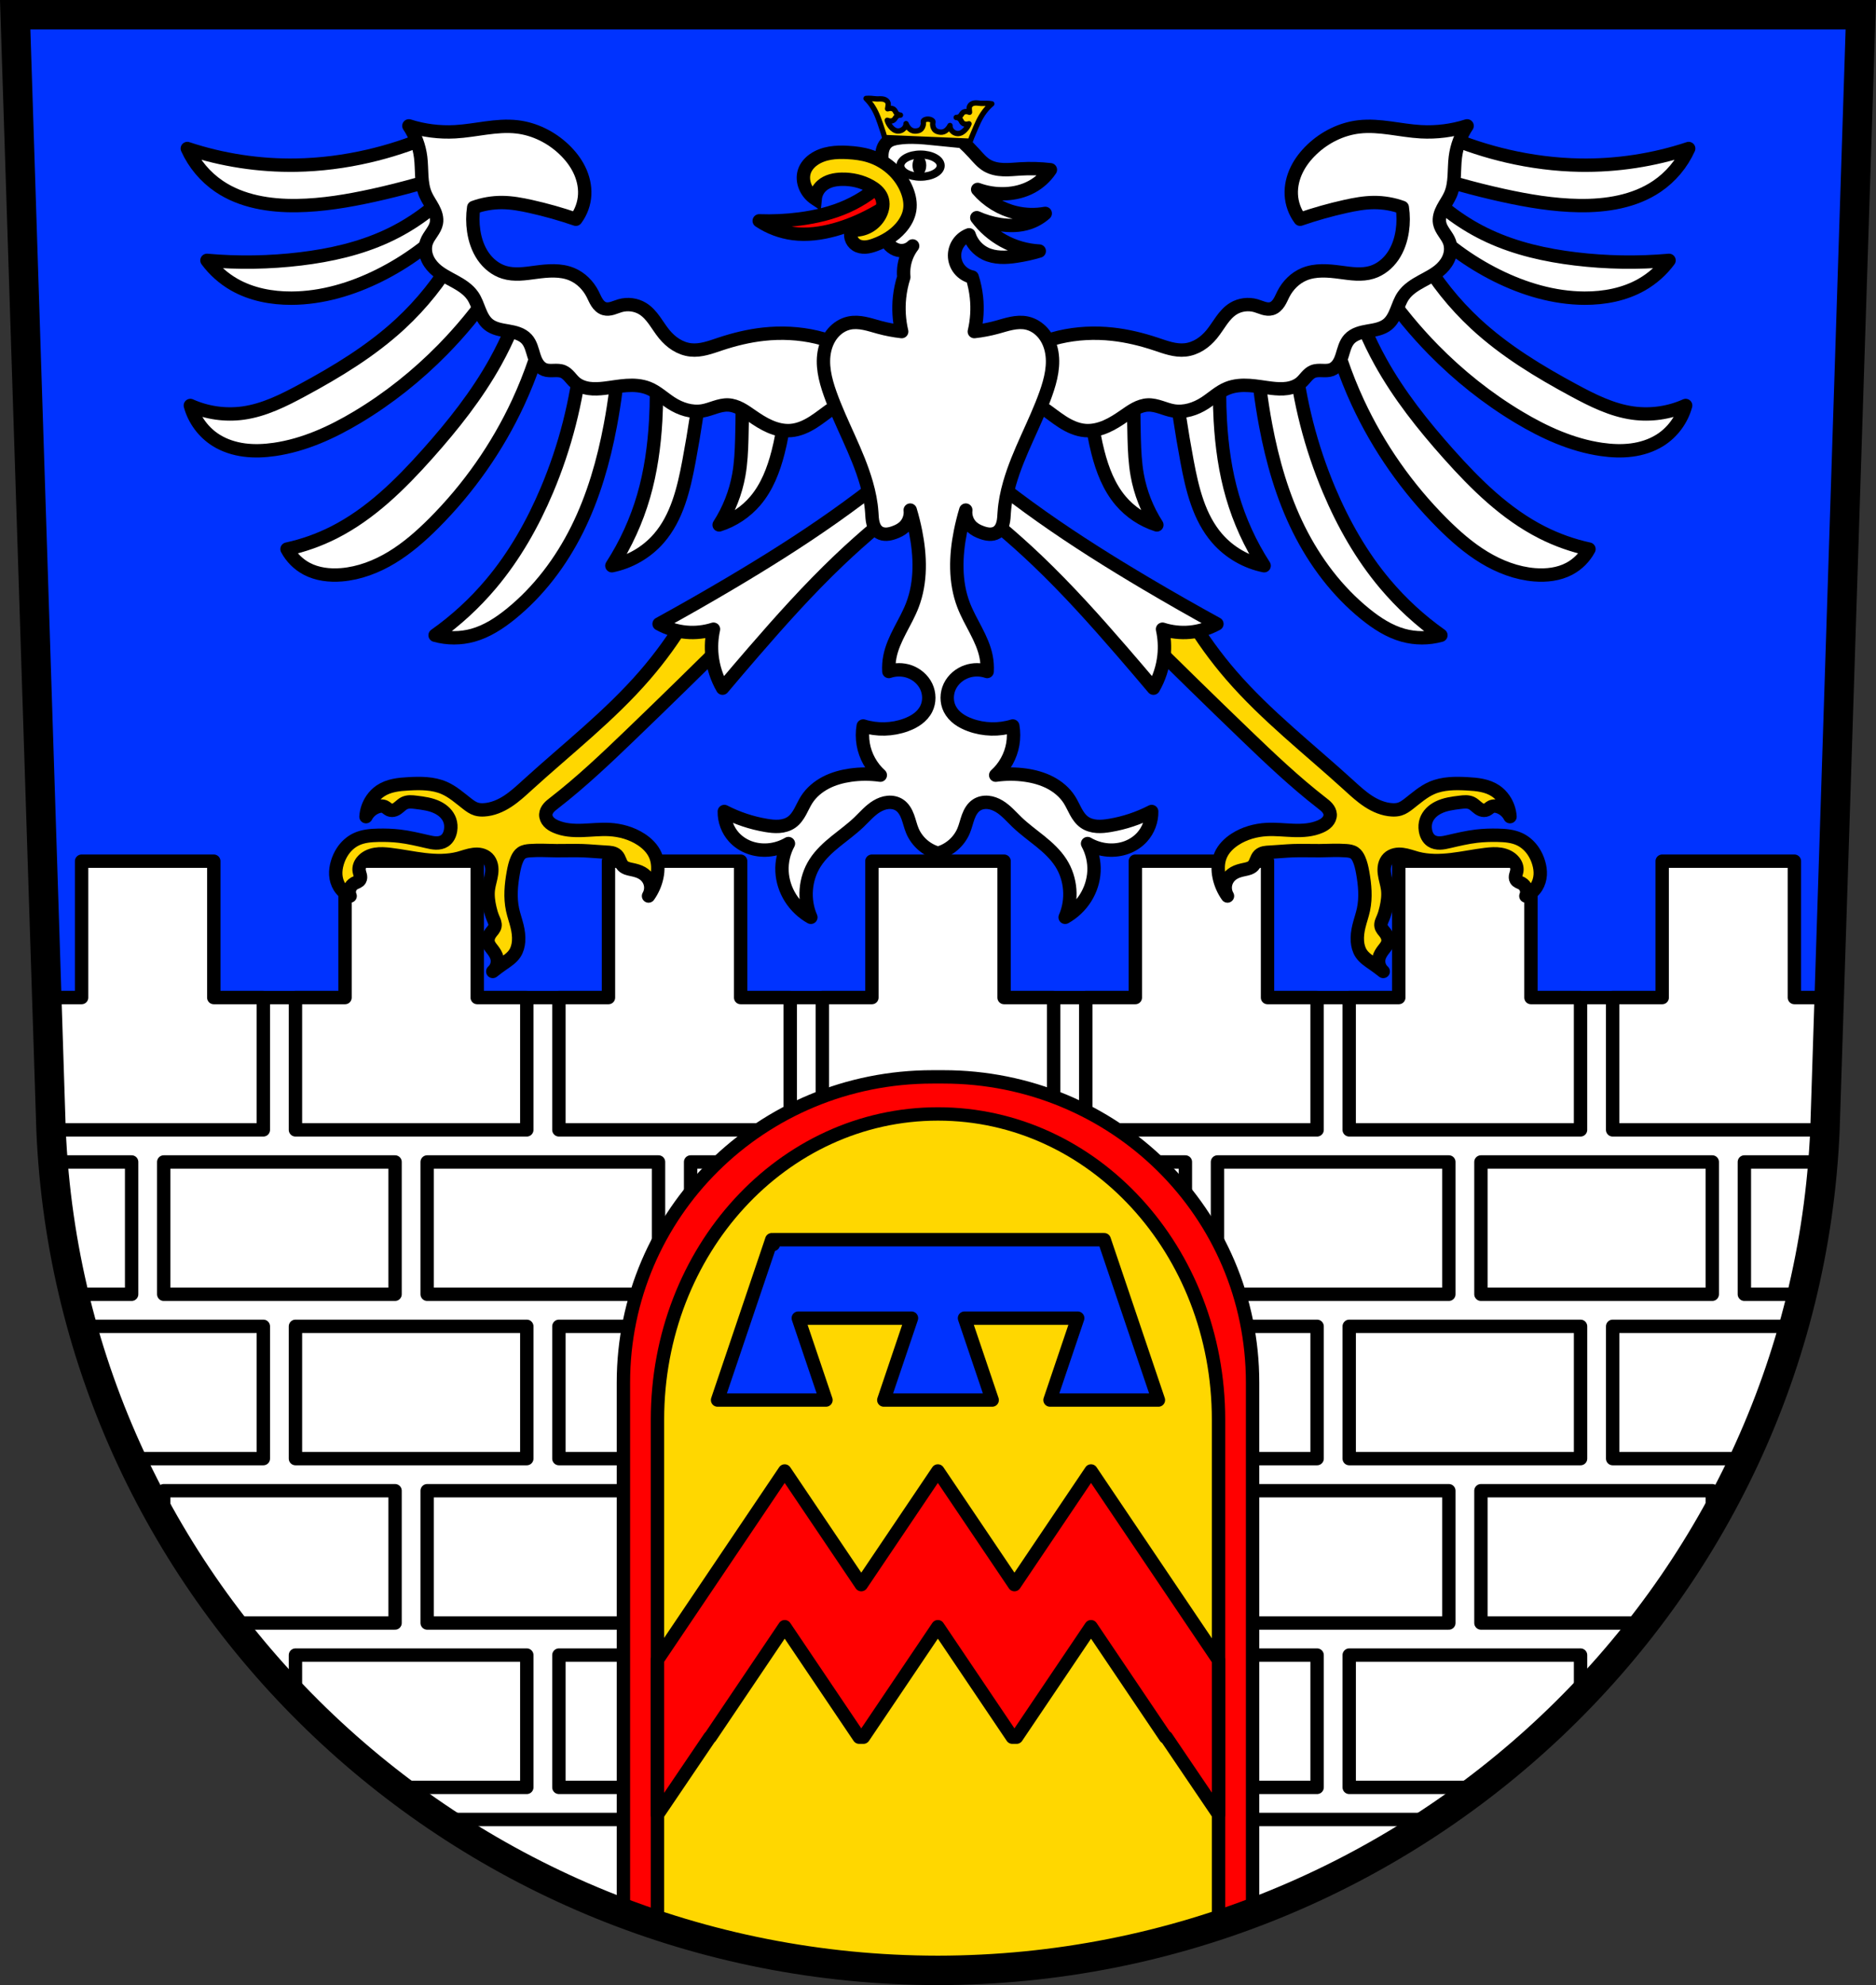
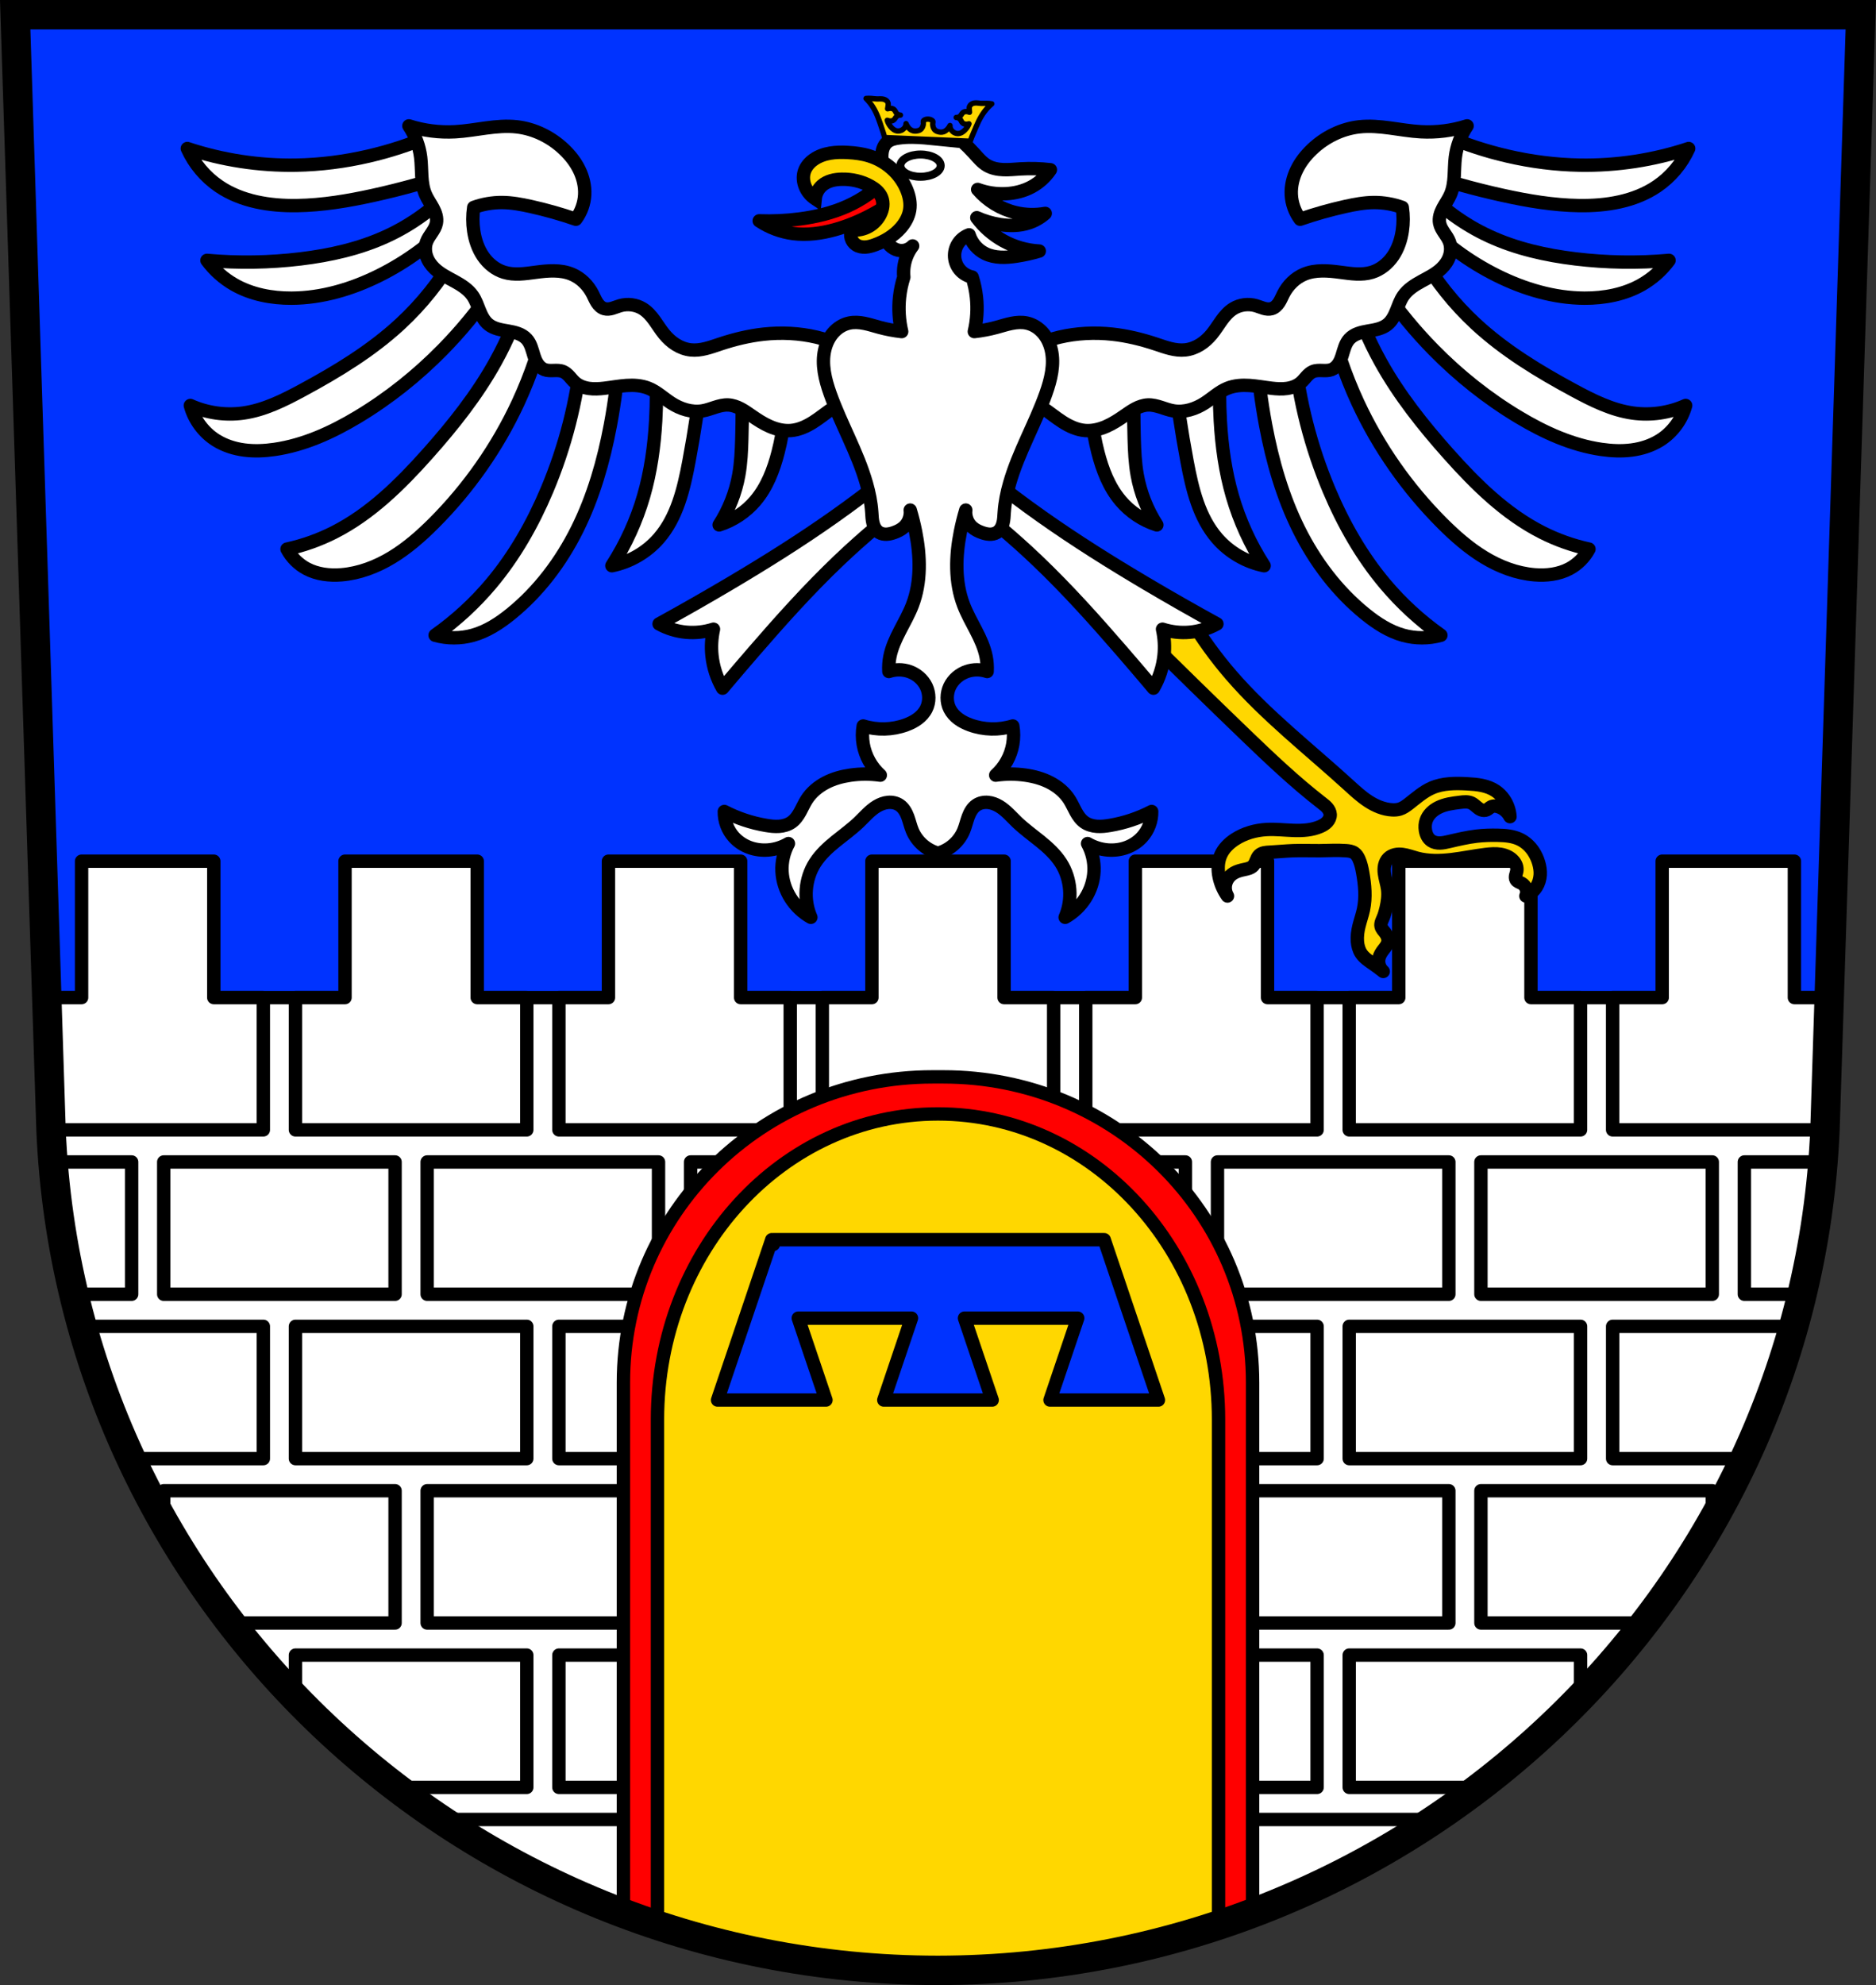
<svg xmlns="http://www.w3.org/2000/svg" xmlns:ns1="http://www.inkscape.org/namespaces/inkscape" xmlns:ns2="http://sodipodi.sourceforge.net/DTD/sodipodi-0.dtd" width="197.932mm" height="209.344mm" viewBox="0 0 701.334 741.769" id="svg16102" version="1.1" ns1:version="0.91 r13725" ns2:docname="DEU Dillingen COA.svg">
  <rect x="0" y="0" width="701.334" height="741.769" fill="#333333" stroke="none" />
  <defs id="defs16104">
    <ns1:path-effect effect="spiro" id="path-effect17540" is_visible="true" />
    <ns1:path-effect effect="spiro" id="path-effect17536" is_visible="true" />
    <ns1:path-effect effect="spiro" id="path-effect17531" is_visible="true" />
    <ns1:path-effect effect="spiro" id="path-effect17508" is_visible="true" />
    <ns1:path-effect effect="spiro" id="path-effect17424" is_visible="true" />
    <ns1:path-effect effect="spiro" id="path-effect17419" is_visible="true" />
    <ns1:path-effect effect="spiro" id="path-effect17415" is_visible="true" />
    <ns1:path-effect effect="spiro" id="path-effect17411" is_visible="true" />
    <ns1:path-effect effect="spiro" id="path-effect17407" is_visible="true" />
    <ns1:path-effect effect="spiro" id="path-effect17403" is_visible="true" />
    <ns1:path-effect effect="spiro" id="path-effect17399" is_visible="true" />
    <ns1:path-effect effect="spiro" id="path-effect17395" is_visible="true" />
    <ns1:path-effect effect="spiro" id="path-effect17299" is_visible="true" />
    <ns1:path-effect effect="spiro" id="path-effect17295" is_visible="true" />
    <ns1:path-effect effect="spiro" id="path-effect17295-0" is_visible="true" />
    <ns1:path-effect effect="spiro" id="path-effect17299-7" is_visible="true" />
    <ns1:path-effect effect="spiro" id="path-effect17295-0-6" is_visible="true" />
    <ns1:path-effect effect="spiro" id="path-effect17299-7-0" is_visible="true" />
    <ns1:path-effect effect="spiro" id="path-effect17295-1" is_visible="true" />
    <ns1:path-effect effect="spiro" id="path-effect17299-74" is_visible="true" />
    <ns1:path-effect effect="spiro" id="path-effect17424-7" is_visible="true" />
    <ns1:path-effect effect="spiro" id="path-effect17424-3" is_visible="true" />
    <ns1:path-effect effect="spiro" id="path-effect17424-7-4" is_visible="true" />
    <ns1:path-effect effect="spiro" id="path-effect17508-8" is_visible="true" />
  </defs>
  <ns2:namedview id="base" pagecolor="#ffffff" bordercolor="#666666" borderopacity="1.0" ns1:pageopacity="0.0" ns1:pageshadow="2" ns1:zoom="0.72798985" ns1:cx="350.66705" ns1:cy="370.88431" ns1:document-units="px" ns1:current-layer="layer1" showgrid="false" ns1:window-width="1366" ns1:window-height="745" ns1:window-x="-8" ns1:window-y="-8" ns1:window-maximized="1" fit-margin-top="0" fit-margin-left="0" fit-margin-right="0" fit-margin-bottom="0" ns1:snap-midpoints="true" ns1:snap-smooth-nodes="true" ns1:object-nodes="true" ns1:snap-nodes="false" />
  <g ns1:label="Ebene 1" ns1:groupmode="layer" id="layer1" transform="translate(-16.018,-42.549)">
    <path style="fill:#0033ff;fill-opacity:1;fill-rule:evenodd;stroke:none;stroke-width:11;stroke-opacity:1" ns1:connector-curvature="0" d="m 21.698,48.049 13.398,416.624 C 42.511,639.923 189.016,778.72 366.685,778.818 544.195,778.603 690.754,639.757 698.274,464.674 l 13.398,-416.624 -344.979,0 z" id="path10563-0-2" />
    <path style="opacity:1;fill:#ffffff;fill-opacity:1;fill-rule:nonzero;stroke:#000000;stroke-width:5;stroke-linecap:round;stroke-linejoin:round;stroke-miterlimit:4;stroke-dasharray:none;stroke-dashoffset:0;stroke-opacity:1" d="M 17.49 372.771 L 19.078 422.125 C 26.493 597.375 172.997 736.171 350.666 736.27 C 528.176 736.055 674.736 597.208 682.256 422.125 L 683.844 372.771 L 17.49 372.771 z " transform="translate(16.018,42.549)" id="rect17040" />
    <path style="opacity:1;fill:#ffffff;fill-opacity:1;fill-rule:nonzero;stroke:#000000;stroke-width:5;stroke-linecap:round;stroke-linejoin:round;stroke-miterlimit:4;stroke-dasharray:none;stroke-dashoffset:0;stroke-opacity:1" d="M 30.5 321.797 L 30.5 372.771 L 17.49 372.771 L 19.078 422.125 C 19.079 422.148 19.081 422.171 19.082 422.193 L 98.451 422.193 L 98.451 372.771 L 79.922 372.771 L 79.922 321.797 L 30.5 321.797 z M 128.984 321.797 L 128.984 372.771 L 110.453 372.771 L 110.453 422.193 L 196.938 422.193 L 196.938 372.771 L 178.406 372.771 L 178.406 321.797 L 128.984 321.797 z M 227.469 321.797 L 227.469 372.771 L 208.938 372.771 L 208.938 422.193 L 295.422 422.193 L 295.422 372.771 L 276.891 372.771 L 276.891 321.797 L 227.469 321.797 z M 325.953 321.797 L 325.953 372.771 L 307.422 372.771 L 307.422 422.193 L 393.906 422.193 L 393.906 372.771 L 375.375 372.771 L 375.375 321.797 L 325.953 321.797 z M 424.438 321.797 L 424.438 372.771 L 405.906 372.771 L 405.906 422.193 L 492.391 422.193 L 492.391 372.771 L 473.859 372.771 L 473.859 321.797 L 424.438 321.797 z M 522.922 321.797 L 522.922 372.771 L 504.391 372.771 L 504.391 422.193 L 590.875 422.193 L 590.875 372.771 L 572.344 372.771 L 572.344 321.797 L 522.922 321.797 z M 621.406 321.797 L 621.406 372.771 L 602.875 372.771 L 602.875 422.193 L 682.252 422.193 C 682.253 422.171 682.255 422.148 682.256 422.125 L 683.844 372.771 L 670.828 372.771 L 670.828 321.797 L 621.406 321.797 z M 19.812 434.193 C 19.969 436.164 20.148 438.129 20.34 440.09 C 20.365 440.348 20.39 440.606 20.416 440.863 C 20.825 444.937 21.306 448.989 21.865 453.016 C 22.406 456.912 23.023 460.782 23.701 464.633 C 23.825 465.337 23.956 466.039 24.084 466.742 C 25.121 472.41 26.296 478.03 27.621 483.592 C 27.623 483.6 27.625 483.607 27.627 483.615 L 49.209 483.615 L 49.209 434.193 L 19.812 434.193 z M 61.209 434.193 L 61.209 483.615 L 147.695 483.615 L 147.695 434.193 L 61.209 434.193 z M 159.695 434.193 L 159.695 483.615 L 246.182 483.615 L 246.182 434.193 L 159.695 434.193 z M 258.182 434.193 L 258.182 483.615 L 344.666 483.615 L 344.668 483.615 L 344.668 434.193 L 344.666 434.193 L 258.182 434.193 z M 356.666 434.193 L 356.666 483.615 L 356.668 483.615 L 443.152 483.615 L 443.152 434.193 L 356.668 434.193 L 356.666 434.193 z M 455.152 434.193 L 455.152 483.615 L 541.639 483.615 L 541.641 483.615 L 541.641 434.193 L 541.639 434.193 L 455.152 434.193 z M 553.639 434.193 L 553.639 483.615 L 553.641 483.615 L 640.125 483.615 L 640.127 483.615 L 640.127 434.193 L 640.125 434.193 L 553.641 434.193 L 553.639 434.193 z M 652.125 434.193 L 652.125 483.615 L 673.66 483.615 C 674.993 478.044 676.175 472.415 677.219 466.738 C 677.349 466.026 677.481 465.314 677.607 464.6 C 678.982 456.832 680.081 448.97 680.889 441.021 C 680.925 440.662 680.961 440.302 680.996 439.941 C 681.183 438.037 681.358 436.127 681.512 434.213 C 681.512 434.206 681.513 434.2 681.514 434.193 L 652.125 434.193 z M 30.73 495.615 C 32.437 501.723 34.323 507.755 36.369 513.713 C 36.493 514.072 36.61 514.433 36.734 514.791 C 37.25 516.275 37.786 517.75 38.322 519.225 C 38.626 520.057 38.928 520.891 39.238 521.721 C 39.713 522.994 40.199 524.262 40.689 525.527 C 41.115 526.623 41.545 527.716 41.982 528.807 C 42.409 529.873 42.838 530.938 43.275 531.998 C 43.815 533.303 44.368 534.6 44.924 535.896 C 45.314 536.808 45.699 537.723 46.098 538.631 C 47.004 540.692 47.928 542.743 48.875 544.781 C 48.914 544.866 48.951 544.952 48.99 545.037 L 98.453 545.037 L 98.453 495.615 L 30.73 495.615 z M 110.453 495.615 L 110.453 545.037 L 196.939 545.037 L 196.939 495.615 L 110.453 495.615 z M 208.939 495.615 L 208.939 545.037 L 295.426 545.037 L 295.426 495.615 L 208.939 495.615 z M 307.426 495.615 L 307.426 545.037 L 393.91 545.037 L 393.91 495.615 L 307.426 495.615 z M 405.91 495.615 L 405.91 545.037 L 492.396 545.037 L 492.396 495.615 L 405.91 495.615 z M 504.396 495.615 L 504.396 545.037 L 590.883 545.037 L 590.883 495.615 L 504.396 495.615 z M 602.883 495.615 L 602.883 545.037 L 652.236 545.037 C 652.289 544.924 652.338 544.809 652.391 544.695 C 653.338 542.66 654.264 540.612 655.17 538.555 C 655.56 537.667 655.936 536.772 656.318 535.881 C 656.878 534.578 657.435 533.273 657.979 531.961 C 658.424 530.883 658.86 529.801 659.295 528.717 C 659.723 527.651 660.146 526.583 660.562 525.512 C 661.051 524.254 661.536 522.994 662.01 521.729 C 662.336 520.859 662.652 519.984 662.971 519.111 C 663.495 517.674 664.019 516.236 664.523 514.789 C 664.66 514.398 664.789 514.005 664.924 513.613 C 666.945 507.741 668.808 501.796 670.498 495.779 C 670.513 495.724 670.531 495.67 670.547 495.615 L 602.883 495.615 z M 61.209 557.037 L 61.209 568.646 C 61.214 568.656 61.219 568.665 61.225 568.674 C 63.991 573.53 66.879 578.308 69.883 583.006 C 69.963 583.131 70.043 583.257 70.123 583.383 C 71.107 584.918 72.104 586.445 73.113 587.963 C 73.15 588.018 73.188 588.072 73.225 588.127 C 76.245 592.662 79.375 597.117 82.613 601.49 C 82.805 601.749 82.997 602.007 83.189 602.266 C 84.237 603.671 85.292 605.071 86.361 606.459 L 147.695 606.459 L 147.695 557.037 L 61.209 557.037 z M 159.695 557.037 L 159.695 606.459 L 246.182 606.459 L 246.182 557.037 L 159.695 557.037 z M 258.182 557.037 L 258.182 606.459 L 344.666 606.459 L 344.668 606.459 L 344.668 557.037 L 344.666 557.037 L 258.182 557.037 z M 356.666 557.037 L 356.666 606.459 L 356.668 606.459 L 443.152 606.459 L 443.152 557.037 L 356.668 557.037 L 356.666 557.037 z M 455.152 557.037 L 455.152 606.459 L 541.639 606.459 L 541.641 606.459 L 541.641 557.037 L 541.639 557.037 L 455.152 557.037 z M 553.639 557.037 L 553.639 606.459 L 553.641 606.459 L 614.799 606.459 C 614.802 606.455 614.805 606.451 614.809 606.447 C 615.901 605.03 616.981 603.601 618.051 602.166 C 618.201 601.965 618.35 601.762 618.5 601.561 C 621.816 597.09 625.022 592.535 628.111 587.896 C 629.149 586.337 630.176 584.769 631.188 583.191 C 631.205 583.164 631.223 583.137 631.24 583.109 C 631.271 583.062 631.3 583.014 631.33 582.967 C 634.38 578.204 637.31 573.359 640.115 568.434 C 640.119 568.427 640.123 568.419 640.127 568.412 L 640.127 557.037 L 640.125 557.037 L 553.641 557.037 L 553.639 557.037 z M 96.057 618.459 C 96.851 619.396 97.649 620.33 98.453 621.258 L 98.453 618.459 L 96.057 618.459 z M 110.453 618.459 L 110.453 634.395 C 110.461 634.403 110.469 634.412 110.477 634.42 C 111.959 635.955 113.457 637.474 114.969 638.98 C 115.877 639.885 116.8 640.776 117.719 641.67 C 118.44 642.372 119.159 643.078 119.887 643.773 C 120.895 644.737 121.913 645.691 122.934 646.643 C 123.571 647.237 124.211 647.83 124.854 648.42 C 125.959 649.434 127.068 650.444 128.188 651.443 C 128.635 651.843 129.086 652.238 129.535 652.635 C 135.51 657.911 141.674 662.984 148.021 667.83 C 148.044 667.847 148.066 667.864 148.088 667.881 L 196.939 667.881 L 196.939 618.459 L 110.453 618.459 z M 208.939 618.459 L 208.939 667.881 L 295.426 667.881 L 295.426 618.459 L 208.939 618.459 z M 307.426 618.459 L 307.426 667.881 L 393.91 667.881 L 393.91 618.459 L 307.426 618.459 z M 405.91 618.459 L 405.91 667.881 L 492.396 667.881 L 492.396 618.459 L 405.91 618.459 z M 504.396 618.459 L 504.396 667.881 L 553.012 667.881 C 553.026 667.87 553.04 667.859 553.055 667.848 C 559.47 662.954 565.698 657.83 571.734 652.498 C 572.158 652.123 572.584 651.75 573.006 651.373 C 574.13 650.37 575.243 649.356 576.354 648.338 C 577.05 647.698 577.745 647.057 578.436 646.412 C 579.379 645.532 580.319 644.649 581.252 643.758 C 582.108 642.94 582.956 642.114 583.803 641.287 C 584.621 640.489 585.444 639.694 586.254 638.887 C 587.724 637.422 589.181 635.943 590.623 634.451 C 590.709 634.362 590.797 634.275 590.883 634.186 L 590.883 618.459 L 504.396 618.459 z M 602.883 618.459 L 602.883 621.039 C 603.624 620.183 604.36 619.322 605.092 618.459 L 602.883 618.459 z M 164.857 679.881 C 167.888 681.91 170.956 683.89 174.057 685.822 C 174.166 685.89 174.275 685.959 174.385 686.027 C 175.798 686.906 177.219 687.771 178.646 688.629 C 179.043 688.867 179.442 689.103 179.84 689.34 C 184.139 691.9 188.502 694.365 192.924 696.734 C 193.41 696.995 193.895 697.257 194.383 697.516 C 195.716 698.222 197.054 698.919 198.398 699.607 C 199.007 699.919 199.619 700.227 200.23 700.535 C 202.693 701.778 205.173 702.991 207.67 704.174 C 208.198 704.424 208.723 704.678 209.252 704.926 C 210.498 705.508 211.751 706.077 213.006 706.645 C 213.803 707.005 214.6 707.363 215.4 707.717 C 216.639 708.265 217.88 708.81 219.127 709.344 C 219.874 709.664 220.627 709.974 221.377 710.289 C 223.631 711.235 225.898 712.159 228.178 713.057 C 228.977 713.371 229.776 713.687 230.578 713.996 C 231.846 714.484 233.119 714.962 234.395 715.436 C 235.264 715.758 236.135 716.075 237.008 716.391 C 238.228 716.832 239.447 717.274 240.674 717.701 C 242.494 718.335 244.322 718.953 246.156 719.557 C 246.165 719.559 246.173 719.564 246.182 719.566 L 246.182 679.881 L 164.857 679.881 z M 258.182 679.881 L 258.182 723.248 C 266.238 725.563 274.416 727.584 282.707 729.299 C 282.712 729.3 282.717 729.302 282.723 729.303 L 344.666 729.303 L 344.668 729.303 L 344.668 679.881 L 344.666 679.881 L 258.182 679.881 z M 356.666 679.881 L 356.666 729.303 L 356.668 729.303 L 418.357 729.303 C 418.368 729.301 418.378 729.299 418.389 729.297 C 426.739 727.569 434.975 725.529 443.088 723.191 C 443.109 723.185 443.131 723.18 443.152 723.174 L 443.152 679.881 L 356.668 679.881 L 356.666 679.881 z M 455.152 679.881 L 455.152 719.479 C 456.964 718.881 458.769 718.27 460.566 717.643 C 461.859 717.192 463.143 716.724 464.428 716.258 C 465.244 715.962 466.06 715.665 466.873 715.363 C 468.15 714.889 469.425 714.41 470.695 713.92 C 471.464 713.623 472.228 713.318 472.994 713.016 C 475.507 712.025 478.006 711.006 480.488 709.957 C 480.99 709.745 481.495 709.537 481.996 709.322 C 483.335 708.749 484.667 708.163 485.996 707.572 C 486.686 707.266 487.375 706.957 488.062 706.646 C 489.413 706.036 490.761 705.423 492.102 704.795 C 492.113 704.79 492.124 704.784 492.135 704.779 C 492.252 704.724 492.367 704.666 492.484 704.611 C 495.409 703.237 498.308 701.819 501.186 700.363 C 501.692 700.107 502.202 699.855 502.707 699.596 C 504.117 698.873 505.522 698.14 506.92 697.398 C 507.295 697.2 507.667 696.997 508.041 696.797 C 512.536 694.391 516.968 691.887 521.336 689.285 C 521.731 689.05 522.127 688.815 522.521 688.578 C 523.932 687.73 525.338 686.876 526.734 686.008 C 526.756 685.995 526.777 685.982 526.799 685.969 C 526.896 685.908 526.992 685.846 527.09 685.785 C 530.139 683.885 533.155 681.938 536.137 679.943 C 536.168 679.922 536.201 679.902 536.232 679.881 L 455.152 679.881 z " transform="translate(16.018,42.549)" id="rect16757" />
    <path style="opacity:1;fill:#ff0000;fill-opacity:1;fill-rule:nonzero;stroke:#000000;stroke-width:5;stroke-linecap:round;stroke-linejoin:round;stroke-miterlimit:4;stroke-dasharray:none;stroke-dashoffset:0;stroke-opacity:1" d="M 348.65 402.393 C 284.614 402.393 233.061 453.345 233.061 516.637 L 233.061 714.949 C 269.67 728.705 309.322 736.247 350.666 736.27 C 392.003 736.219 431.659 728.644 468.273 714.852 L 468.273 516.637 C 468.273 453.345 416.72 402.393 352.684 402.393 L 348.65 402.393 z " transform="translate(16.018,42.549)" id="rect17049" />
    <path style="opacity:1;fill:#ffd700;fill-opacity:1;fill-rule:nonzero;stroke:#000000;stroke-width:5;stroke-linecap:round;stroke-linejoin:round;stroke-miterlimit:4;stroke-dasharray:none;stroke-dashoffset:0;stroke-opacity:1" d="M 350.668 416.244 C 292.567 416.244 245.791 467.198 245.791 530.49 L 245.791 719.434 C 278.801 730.33 314.068 736.249 350.666 736.27 C 387.258 736.225 422.528 730.275 455.543 719.346 L 455.543 530.49 C 455.543 467.198 408.769 416.244 350.668 416.244 z " transform="translate(16.018,42.549)" id="rect17049-9" />
    <path style="fill:none;fill-rule:evenodd;stroke:#000000;stroke-width:11;stroke-opacity:1" ns1:connector-curvature="0" d="m 21.698,48.049 13.398,416.624 c 7.415,175.25 153.92,314.046 331.589,314.144 177.51,-0.215 324.069,-139.061 331.589,-314.144 l 13.398,-416.624 -344.979,0 z" id="path10563-0" />
-     <path style="opacity:1;fill:#ff0000;fill-opacity:1;fill-rule:nonzero;stroke:#000000;stroke-width:5;stroke-linecap:round;stroke-linejoin:round;stroke-miterlimit:4;stroke-dasharray:none;stroke-dashoffset:0;stroke-opacity:1" d="M 293.354 549.658 L 245.791 620.199 L 245.791 678.07 L 265.393 649.129 L 265.518 649.129 L 293.354 607.844 L 302.369 621.215 L 321.188 649.129 L 321.191 649.129 L 322.779 649.129 L 341.602 621.213 L 350.615 607.844 L 378.449 649.129 L 380.039 649.129 L 407.875 607.844 L 435.711 649.129 L 436.002 649.129 L 455.543 677.982 L 455.543 620.354 L 407.875 549.658 L 379.246 592.119 L 350.615 549.658 L 321.984 592.121 L 293.354 549.658 z " transform="translate(16.018,42.549)" id="path17130" />
    <path style="opacity:1;fill:#0033ff;fill-opacity:1;fill-rule:nonzero;stroke:#000000;stroke-width:5;stroke-linecap:round;stroke-linejoin:round;stroke-miterlimit:4;stroke-dasharray:none;stroke-dashoffset:0;stroke-opacity:1" d="m 304.54,505.782 -20.26,59.92 40.521,0 -10.35,-30.607 42.32,0 -10.35,30.607 40.521,0 -10.35,-30.607 42.32,0 -10.35,30.607 40.523,0 -20.262,-59.92 -62.143,0 -61.545,0 0,1.773 -0.6,-1.773 z" id="path17257" ns1:connector-curvature="0" />
-     <path style="fill:#ffd700;fill-rule:evenodd;stroke:#000000;stroke-width:5;stroke-linecap:butt;stroke-linejoin:round;stroke-miterlimit:4;stroke-dasharray:none;stroke-opacity:1;fill-opacity:1" d="m 272.586,273.427 c -4.54,7.588 -9.744,14.779 -15.533,21.464 -13.089,15.114 -28.997,27.469 -43.784,40.926 -2.373,2.16 -4.734,4.361 -7.42,6.117 -2.686,1.756 -5.746,3.063 -8.951,3.227 -0.95,0.049 -1.915,-0.005 -2.824,-0.282 -1.258,-0.383 -2.349,-1.172 -3.389,-1.977 -2.767,-2.142 -5.416,-4.534 -8.624,-5.931 -4.116,-1.792 -8.77,-1.784 -13.252,-1.54 -1.843,0.1 -3.691,0.237 -5.496,0.618 -1.806,0.382 -3.576,1.018 -5.105,2.052 -1.22,0.825 -2.27,1.895 -3.107,3.107 -1.319,1.909 -2.109,4.18 -2.259,6.496 0.87,-1.707 2.423,-3.053 4.236,-3.671 0.458,-0.156 0.934,-0.268 1.417,-0.284 0.483,-0.016 0.975,0.067 1.407,0.284 0.608,0.305 1.071,0.856 1.694,1.13 0.619,0.271 1.344,0.236 1.977,0 0.701,-0.261 1.293,-0.744 1.86,-1.231 0.567,-0.487 1.135,-0.992 1.811,-1.31 0.649,-0.305 1.374,-0.424 2.091,-0.439 0.717,-0.015 1.433,0.071 2.145,0.157 2.803,0.338 5.669,0.706 8.19,1.977 1.006,0.507 1.947,1.156 2.734,1.962 0.787,0.806 1.42,1.773 1.785,2.839 0.402,1.173 0.473,2.447 0.282,3.671 -0.12,0.772 -0.345,1.533 -0.716,2.22 -0.371,0.688 -0.892,1.302 -1.543,1.734 -0.93,0.617 -2.08,0.834 -3.196,0.809 -1.116,-0.025 -2.213,-0.275 -3.3,-0.527 -3.434,-0.795 -6.871,-1.616 -10.371,-2.029 -2.622,-0.309 -5.268,-0.388 -7.908,-0.332 -2.823,0.06 -5.722,0.294 -8.268,1.514 -2.069,0.992 -3.814,2.607 -5.083,4.519 -0.875,1.317 -1.532,2.774 -1.977,4.291 -0.424,1.446 -0.657,2.959 -0.565,4.464 0.097,1.592 0.564,3.168 1.412,4.519 0.937,1.493 2.335,2.692 3.954,3.389 -0.373,-0.837 -0.42,-1.814 -0.129,-2.683 0.29,-0.869 0.916,-1.621 1.717,-2.066 0.366,-0.203 0.764,-0.343 1.138,-0.533 0.374,-0.19 0.733,-0.44 0.946,-0.801 0.142,-0.24 0.212,-0.517 0.228,-0.795 0.016,-0.278 -0.021,-0.557 -0.081,-0.829 -0.121,-0.544 -0.336,-1.064 -0.429,-1.613 -0.11,-0.651 -0.042,-1.328 0.163,-1.955 0.205,-0.628 0.545,-1.208 0.967,-1.716 1.195,-1.441 3.008,-2.268 4.853,-2.587 1.845,-0.319 3.737,-0.175 5.596,0.046 4.292,0.509 8.529,1.417 12.821,1.921 4.292,0.505 8.7,0.596 12.878,-0.509 1.82,-0.482 3.592,-1.189 5.461,-1.419 0.934,-0.115 1.891,-0.107 2.808,0.109 0.916,0.216 1.792,0.649 2.463,1.309 0.72,0.708 1.18,1.653 1.401,2.637 0.221,0.985 0.214,2.01 0.09,3.011 -0.248,2.003 -0.953,3.928 -1.209,5.93 -0.3,2.354 0.031,4.748 0.565,7.06 0.293,1.268 0.648,2.526 1.158,3.724 0.207,0.486 0.44,0.964 0.599,1.468 0.159,0.504 0.243,1.044 0.143,1.563 -0.096,0.496 -0.354,0.947 -0.653,1.354 -0.299,0.407 -0.643,0.78 -0.942,1.187 -0.37,0.504 -0.672,1.063 -0.846,1.663 -0.174,0.601 -0.216,1.244 -0.077,1.854 0.122,0.534 0.378,1.029 0.682,1.486 0.304,0.456 0.655,0.878 0.989,1.312 0.712,0.926 1.356,1.94 1.619,3.078 0.206,0.891 0.167,1.838 -0.113,2.709 -0.279,0.871 -0.797,1.664 -1.482,2.27 1.211,-0.963 2.453,-1.887 3.724,-2.769 1.655,-1.149 3.407,-2.274 4.519,-3.954 0.88,-1.33 1.294,-2.928 1.412,-4.519 0.141,-1.895 -0.119,-3.802 -0.565,-5.648 -0.504,-2.087 -1.246,-4.113 -1.694,-6.213 -0.971,-4.541 -0.54,-9.268 0.282,-13.838 0.312,-1.735 0.685,-3.477 1.412,-5.083 0.393,-0.869 0.91,-1.717 1.694,-2.259 0.894,-0.618 2.023,-0.766 3.107,-0.847 3.287,-0.245 6.589,-0.032 9.885,0 3.295,0.032 6.592,-0.118 9.885,0 2.923,0.105 5.834,0.421 8.755,0.565 0.701,0.035 1.406,0.06 2.091,0.209 0.685,0.15 1.358,0.433 1.863,0.92 0.55,0.531 0.859,1.257 1.147,1.965 0.288,0.708 0.582,1.438 1.112,1.988 0.431,0.448 0.995,0.75 1.581,0.957 0.586,0.207 1.199,0.326 1.808,0.455 1.306,0.277 2.62,0.614 3.776,1.281 0.996,0.576 1.856,1.397 2.437,2.39 0.548,0.937 0.842,2.021 0.842,3.107 0,1.085 -0.294,2.17 -0.842,3.107 1.501,-2.11 2.565,-4.529 3.107,-7.06 0.582,-2.72 0.543,-5.639 -0.565,-8.19 -1.077,-2.481 -3.096,-4.46 -5.366,-5.931 -3.513,-2.276 -7.681,-3.447 -11.861,-3.671 -3.371,-0.181 -6.743,0.232 -10.117,0.34 -3.374,0.108 -6.844,-0.109 -9.934,-1.47 -0.946,-0.417 -1.861,-0.949 -2.561,-1.71 -0.7,-0.761 -1.168,-1.776 -1.11,-2.808 0.051,-0.903 0.495,-1.748 1.081,-2.438 0.586,-0.689 1.311,-1.244 2.026,-1.799 10.174,-7.889 19.527,-16.775 28.806,-25.7 12.907,-12.413 25.71,-24.934 38.409,-37.561 l -0.565,-8.19 -17.227,2.259 z" id="path17293-0" ns1:path-effect="#path-effect17295-1" ns1:original-d="m 272.58623,273.42673 c 0,0 -9.69108,14.84031 -15.5329,21.46365 -13.21477,14.98263 -27.70249,29.07306 -43.78402,40.92605 -5.05783,3.72791 -10.22482,8.03738 -16.37067,9.34407 -0.9254,0.19675 -1.92431,0.01 -2.82417,-0.28242 -1.24393,-0.40378 -2.2846,-1.27642 -3.389,-1.97691 -2.94623,-1.86872 -5.35785,-4.70478 -8.62426,-5.93075 -4.16361,-1.56272 -8.81478,-1.83134 -13.25246,-1.54022 -3.63625,0.23854 -7.43167,0.8717 -10.60117,2.66989 -1.27374,0.72264 -2.3286,1.86586 -3.10658,3.10658 -1.21784,1.94219 -2.25933,6.49557 -2.25933,6.49557 0,0 2.48549,-3.01832 4.23625,-3.67141 0.88202,-0.32902 1.92317,-0.2728 2.82416,0 0.64972,0.19672 1.04478,0.93295 1.6945,1.12967 0.6307,0.19096 1.34792,0.19648 1.97692,0 1.42076,-0.44381 2.26621,-2.0509 3.67141,-2.54175 1.33605,-0.46669 2.82615,-0.40277 4.23624,-0.28242 2.79826,0.23882 5.76167,0.56621 8.19008,1.97692 1.90031,1.10393 3.63069,2.79077 4.51866,4.80108 0.49594,1.12277 0.5517,2.47389 0.28242,3.67141 -0.33302,1.48096 -0.96331,3.16359 -2.25933,3.95383 -1.85039,1.12826 -4.33441,0.44456 -6.49558,0.28242 -3.51268,-0.26353 -6.87279,-1.61588 -10.37102,-2.02918 -2.61999,-0.30954 -5.27583,-0.51555 -7.90766,-0.33217 -2.7952,0.19476 -5.75017,0.28556 -8.26846,1.5141 -2.03762,0.99404 -3.73331,2.69739 -5.0835,4.51866 -0.93788,1.26511 -1.54352,2.77699 -1.97691,4.29102 -0.41275,1.44192 -0.69741,2.96993 -0.56483,4.46389 0.13949,1.57188 0.54394,3.20087 1.41208,4.51866 0.95495,1.44955 3.95383,3.389 3.95383,3.389 0,0 0.56144,-3.43239 1.58746,-4.74882 0.50699,-0.65049 1.71986,-0.59368 2.08395,-1.33369 0.47819,-0.9719 -0.39674,-2.1601 -0.28242,-3.23723 0.13514,-1.27328 0.19757,-2.79353 1.12967,-3.67142 2.60952,-2.45774 6.87982,-2.21292 10.44941,-2.54175 8.54338,-0.78701 17.12357,1.17665 25.69989,1.41209 3.57593,0.0982 8.17165,-2.49848 10.73182,0 2.76311,2.69654 0.0813,7.72347 0.28242,11.57907 0.12297,2.35778 0.11731,4.74222 0.56483,7.06041 0.24639,1.27632 0.81039,2.47121 1.15831,3.72367 0.27839,1.00218 0.90848,2.00387 0.74273,3.03071 -0.1594,0.98746 -1.19763,1.62381 -1.59501,2.54174 -0.48153,1.11233 -1.09326,2.31705 -0.92313,3.51714 0.15248,1.07557 1.1394,1.85061 1.67089,2.79803 0.56714,1.01099 1.51782,1.92313 1.61861,3.07794 0.15153,1.73614 -1.595,4.97897 -1.595,4.97897 0,0 2.52005,-1.79775 3.72368,-2.76939 1.55732,-1.25716 3.42615,-2.2769 4.51866,-3.95383 0.86141,-1.3222 1.25201,-2.94875 1.41208,-4.51866 0.19193,-1.88241 -0.22057,-3.78774 -0.56483,-5.64833 -0.39057,-2.11087 -1.43129,-4.08266 -1.6945,-6.21316 -0.56571,-4.57895 -0.38732,-9.27351 0.28242,-13.8384 0.25529,-1.74003 0.6357,-3.50549 1.41208,-5.0835 0.41558,-0.84469 0.91583,-1.73029 1.6945,-2.25933 0.88782,-0.6032 2.04273,-0.70478 3.10658,-0.84725 3.2657,-0.43734 6.58971,0 9.88457,0 3.29486,0 6.59143,-0.10612 9.88458,0 2.92285,0.0942 5.87337,0.0662 8.7549,0.56484 1.35061,0.23374 2.8752,0.2839 3.95383,1.12966 1.19452,0.93663 1.12137,2.94925 2.25934,3.95383 0.91746,0.80991 2.24406,0.97984 3.38899,1.41208 1.24349,0.46945 2.64377,0.58512 3.77594,1.28143 0.96921,0.59608 1.99665,1.34091 2.43722,2.38999 0.80191,1.9095 0,6.21316 0,6.21316 0,0 2.66442,-4.5275 3.10658,-7.06041 0.47059,-2.69574 0.50623,-5.67188 -0.56483,-8.19008 -1.04345,-2.45329 -3.11821,-4.49712 -5.36591,-5.93074 -3.48953,-2.22568 -7.78815,-2.93766 -11.86149,-3.67142 -6.58841,-1.18681 -14.09023,1.91635 -20.05156,-1.12966 -1.72819,-0.88304 -3.62332,-2.57853 -3.67142,-4.51866 -0.0434,-1.75055 1.92903,-2.94023 3.10658,-4.23625 8.65342,-9.52402 19.40292,-16.91572 28.80648,-25.69989 13.0861,-12.22414 38.40862,-37.56138 38.40862,-37.56138 l -0.56483,-8.19008 z" ns1:connector-curvature="0" ns2:nodetypes="caaaaaaaaacaaaaaaaaaaaaaaaaaacaaaaaaaaaaaaaaacaaaaaaaaaaaaaaaaacaaaaaaaaccc" />
    <path style="fill:#ffd700;fill-rule:evenodd;stroke:#000000;stroke-width:5;stroke-linecap:butt;stroke-linejoin:round;stroke-miterlimit:4;stroke-dasharray:none;stroke-opacity:1;fill-opacity:1" d="m 460.784,273.427 c 4.54,7.588 9.744,14.779 15.533,21.464 13.089,15.114 28.997,27.469 43.784,40.926 2.373,2.16 4.734,4.361 7.42,6.117 2.686,1.756 5.746,3.063 8.951,3.227 0.95,0.049 1.915,-0.005 2.824,-0.282 1.258,-0.383 2.349,-1.172 3.389,-1.977 2.767,-2.142 5.416,-4.534 8.624,-5.931 4.116,-1.792 8.77,-1.784 13.252,-1.54 1.843,0.1 3.691,0.237 5.496,0.618 1.806,0.382 3.576,1.018 5.105,2.052 1.22,0.825 2.27,1.895 3.107,3.107 1.319,1.909 2.109,4.18 2.259,6.496 -0.87,-1.707 -2.423,-3.053 -4.236,-3.671 -0.458,-0.156 -0.934,-0.268 -1.417,-0.284 -0.483,-0.016 -0.975,0.067 -1.407,0.284 -0.608,0.305 -1.071,0.856 -1.694,1.13 -0.619,0.271 -1.344,0.236 -1.977,0 -0.701,-0.261 -1.293,-0.744 -1.86,-1.231 -0.567,-0.487 -1.135,-0.992 -1.811,-1.31 -0.649,-0.305 -1.374,-0.424 -2.091,-0.439 -0.717,-0.015 -1.433,0.071 -2.145,0.157 -2.803,0.338 -5.669,0.706 -8.19,1.977 -1.006,0.507 -1.947,1.156 -2.734,1.962 -0.787,0.806 -1.42,1.773 -1.785,2.839 -0.402,1.173 -0.473,2.447 -0.282,3.671 0.12,0.772 0.345,1.533 0.716,2.22 0.371,0.688 0.892,1.302 1.543,1.734 0.93,0.617 2.08,0.834 3.196,0.809 1.116,-0.025 2.213,-0.275 3.3,-0.527 3.434,-0.795 6.871,-1.616 10.371,-2.029 2.622,-0.309 5.268,-0.388 7.908,-0.332 2.823,0.06 5.722,0.294 8.268,1.514 2.069,0.992 3.814,2.607 5.083,4.519 0.875,1.317 1.532,2.774 1.977,4.291 0.424,1.446 0.657,2.959 0.565,4.464 -0.097,1.592 -0.564,3.168 -1.412,4.519 -0.937,1.493 -2.335,2.692 -3.954,3.389 0.373,-0.837 0.42,-1.814 0.129,-2.683 -0.29,-0.869 -0.916,-1.621 -1.717,-2.066 -0.366,-0.203 -0.764,-0.343 -1.138,-0.533 -0.374,-0.19 -0.733,-0.44 -0.946,-0.801 -0.142,-0.24 -0.212,-0.517 -0.228,-0.795 -0.016,-0.278 0.021,-0.557 0.081,-0.829 0.121,-0.544 0.336,-1.064 0.429,-1.613 0.11,-0.651 0.042,-1.328 -0.163,-1.955 -0.205,-0.628 -0.545,-1.208 -0.967,-1.716 -1.195,-1.441 -3.008,-2.268 -4.853,-2.587 -1.845,-0.319 -3.737,-0.175 -5.596,0.046 -4.292,0.509 -8.529,1.417 -12.821,1.921 -4.292,0.505 -8.7,0.596 -12.878,-0.509 -1.82,-0.482 -3.592,-1.189 -5.461,-1.419 -0.934,-0.115 -1.891,-0.107 -2.808,0.109 -0.916,0.216 -1.792,0.649 -2.463,1.309 -0.72,0.708 -1.18,1.653 -1.401,2.637 -0.221,0.985 -0.214,2.01 -0.09,3.011 0.248,2.003 0.953,3.928 1.209,5.93 0.3,2.354 -0.031,4.748 -0.565,7.06 -0.293,1.268 -0.648,2.526 -1.158,3.724 -0.207,0.486 -0.44,0.964 -0.599,1.468 -0.159,0.504 -0.243,1.044 -0.143,1.563 0.096,0.496 0.354,0.947 0.653,1.354 0.299,0.407 0.643,0.78 0.942,1.187 0.37,0.504 0.672,1.063 0.846,1.663 0.174,0.601 0.216,1.244 0.077,1.854 -0.122,0.534 -0.378,1.029 -0.682,1.486 -0.304,0.456 -0.655,0.878 -0.989,1.312 -0.712,0.926 -1.356,1.94 -1.619,3.078 -0.206,0.891 -0.167,1.838 0.113,2.709 0.279,0.871 0.797,1.664 1.482,2.27 -1.211,-0.963 -2.453,-1.887 -3.724,-2.769 -1.655,-1.149 -3.407,-2.274 -4.519,-3.954 -0.88,-1.33 -1.294,-2.928 -1.412,-4.519 -0.141,-1.895 0.119,-3.802 0.565,-5.648 0.504,-2.087 1.246,-4.113 1.694,-6.213 0.971,-4.541 0.54,-9.268 -0.282,-13.838 -0.312,-1.735 -0.685,-3.477 -1.412,-5.083 -0.393,-0.869 -0.91,-1.717 -1.694,-2.259 -0.894,-0.618 -2.023,-0.766 -3.107,-0.847 -3.287,-0.245 -6.589,-0.032 -9.885,0 -3.295,0.032 -6.592,-0.118 -9.885,0 -2.923,0.105 -5.834,0.421 -8.755,0.565 -0.701,0.035 -1.406,0.06 -2.091,0.209 -0.685,0.15 -1.358,0.433 -1.863,0.92 -0.55,0.531 -0.859,1.257 -1.147,1.965 -0.288,0.708 -0.582,1.438 -1.112,1.988 -0.431,0.448 -0.995,0.75 -1.581,0.957 -0.586,0.207 -1.199,0.326 -1.808,0.455 -1.306,0.277 -2.62,0.614 -3.776,1.281 -0.996,0.576 -1.856,1.397 -2.437,2.39 -0.548,0.937 -0.842,2.021 -0.842,3.107 0,1.085 0.294,2.17 0.842,3.107 -1.501,-2.11 -2.565,-4.529 -3.107,-7.06 -0.582,-2.72 -0.543,-5.639 0.565,-8.19 1.077,-2.481 3.096,-4.46 5.366,-5.931 3.513,-2.276 7.681,-3.447 11.861,-3.671 3.371,-0.181 6.743,0.232 10.117,0.34 3.374,0.108 6.844,-0.109 9.934,-1.47 0.946,-0.417 1.861,-0.949 2.561,-1.71 0.7,-0.761 1.168,-1.776 1.11,-2.808 -0.051,-0.903 -0.495,-1.748 -1.081,-2.438 -0.586,-0.689 -1.311,-1.244 -2.026,-1.799 -10.174,-7.889 -19.527,-16.775 -28.806,-25.7 -12.907,-12.413 -25.71,-24.934 -38.409,-37.561 l 0.565,-8.19 17.227,2.259 z" id="path17293-9-2" ns1:path-effect="#path-effect17295-0-6" ns1:original-d="m 460.78383,273.42673 c 0,0 9.69108,14.84031 15.5329,21.46365 13.21477,14.98263 27.70249,29.07306 43.78402,40.92605 5.05783,3.72791 10.22482,8.03738 16.37067,9.34407 0.9254,0.19675 1.92431,0.01 2.82417,-0.28242 1.24393,-0.40378 2.2846,-1.27642 3.389,-1.97691 2.94623,-1.86872 5.35785,-4.70478 8.62426,-5.93075 4.16361,-1.56272 8.81478,-1.83134 13.25246,-1.54022 3.63625,0.23854 7.43167,0.8717 10.60117,2.66989 1.27374,0.72264 2.3286,1.86586 3.10658,3.10658 1.21784,1.94219 2.25933,6.49557 2.25933,6.49557 0,0 -2.48549,-3.01832 -4.23625,-3.67141 -0.88202,-0.32902 -1.92317,-0.2728 -2.82416,0 -0.64972,0.19672 -1.04478,0.93295 -1.6945,1.12967 -0.6307,0.19096 -1.34792,0.19648 -1.97692,0 -1.42076,-0.44381 -2.26621,-2.0509 -3.67141,-2.54175 -1.33605,-0.46669 -2.82615,-0.40277 -4.23624,-0.28242 -2.79826,0.23882 -5.76167,0.56621 -8.19008,1.97692 -1.90031,1.10393 -3.63069,2.79077 -4.51866,4.80108 -0.49594,1.12277 -0.5517,2.47389 -0.28242,3.67141 0.33302,1.48096 0.96331,3.16359 2.25933,3.95383 1.85039,1.12826 4.33441,0.44456 6.49558,0.28242 3.51268,-0.26353 6.87279,-1.61588 10.37102,-2.02918 2.61999,-0.30954 5.27583,-0.51555 7.90766,-0.33217 2.7952,0.19476 5.75017,0.28556 8.26846,1.5141 2.03762,0.99404 3.73331,2.69739 5.0835,4.51866 0.93788,1.26511 1.54352,2.77699 1.97691,4.29102 0.41275,1.44192 0.69741,2.96993 0.56483,4.46389 -0.13949,1.57188 -0.54394,3.20087 -1.41208,4.51866 -0.95495,1.44955 -3.95383,3.389 -3.95383,3.389 0,0 -0.56144,-3.43239 -1.58746,-4.74882 -0.50699,-0.65049 -1.71986,-0.59368 -2.08395,-1.33369 -0.47819,-0.9719 0.39674,-2.1601 0.28242,-3.23723 -0.13514,-1.27328 -0.19757,-2.79353 -1.12967,-3.67142 -2.60952,-2.45774 -6.87982,-2.21292 -10.44941,-2.54175 -8.54338,-0.78701 -17.12357,1.17665 -25.69989,1.41209 -3.57593,0.0982 -8.17165,-2.49848 -10.73182,0 -2.76311,2.69654 -0.0813,7.72347 -0.28242,11.57907 -0.12297,2.35778 -0.11731,4.74222 -0.56483,7.06041 -0.24639,1.27632 -0.81039,2.47121 -1.15831,3.72367 -0.27839,1.00218 -0.90848,2.00387 -0.74273,3.03071 0.1594,0.98746 1.19763,1.62381 1.59501,2.54174 0.48153,1.11233 1.09326,2.31705 0.92313,3.51714 -0.15248,1.07557 -1.1394,1.85061 -1.67089,2.79803 -0.56714,1.01099 -1.51782,1.92313 -1.61861,3.07794 -0.15153,1.73614 1.595,4.97897 1.595,4.97897 0,0 -2.52005,-1.79775 -3.72368,-2.76939 -1.55732,-1.25716 -3.42615,-2.2769 -4.51866,-3.95383 -0.86141,-1.3222 -1.25201,-2.94875 -1.41208,-4.51866 -0.19193,-1.88241 0.22057,-3.78774 0.56483,-5.64833 0.39057,-2.11087 1.43129,-4.08266 1.6945,-6.21316 0.56571,-4.57895 0.38732,-9.27351 -0.28242,-13.8384 -0.25529,-1.74003 -0.6357,-3.50549 -1.41208,-5.0835 -0.41558,-0.84469 -0.91583,-1.73029 -1.6945,-2.25933 -0.88782,-0.6032 -2.04273,-0.70478 -3.10658,-0.84725 -3.2657,-0.43734 -6.58971,0 -9.88457,0 -3.29486,0 -6.59143,-0.10612 -9.88458,0 -2.92285,0.0942 -5.87337,0.0662 -8.7549,0.56484 -1.35061,0.23374 -2.8752,0.2839 -3.95383,1.12966 -1.19452,0.93663 -1.12137,2.94925 -2.25934,3.95383 -0.91746,0.80991 -2.24406,0.97984 -3.38899,1.41208 -1.24349,0.46945 -2.64377,0.58512 -3.77594,1.28143 -0.96921,0.59608 -1.99665,1.34091 -2.43722,2.38999 -0.80191,1.9095 0,6.21316 0,6.21316 0,0 -2.66442,-4.5275 -3.10658,-7.06041 -0.47059,-2.69574 -0.50623,-5.67188 0.56483,-8.19008 1.04345,-2.45329 3.11821,-4.49712 5.36591,-5.93074 3.48953,-2.22568 7.78815,-2.93766 11.86149,-3.67142 6.58841,-1.18681 14.09023,1.91635 20.05156,-1.12966 1.72819,-0.88304 3.62332,-2.57853 3.67142,-4.51866 0.0434,-1.75055 -1.92903,-2.94023 -3.10658,-4.23625 -8.65342,-9.52402 -19.40292,-16.91572 -28.80648,-25.69989 -13.0861,-12.22414 -38.40862,-37.56138 -38.40862,-37.56138 l 0.56483,-8.19008 z" ns1:connector-curvature="0" ns2:nodetypes="caaaaaaaaacaaaaaaaaaaaaaaaaaacaaaaaaaaaaaaaaacaaaaaaaaaaaaaaaaacaaaaaaaaccc" />
    <path style="fill:#ffffff;fill-rule:evenodd;stroke:#000000;stroke-width:5;stroke-linecap:butt;stroke-linejoin:round;stroke-miterlimit:4;stroke-dasharray:none;stroke-opacity:1" d="M 331.127 178.631 C 324.865 183.614 318.459 188.416 311.922 193.033 C 299.227 201.999 286.042 210.254 272.666 218.168 C 263.993 223.299 255.236 228.29 246.4 233.137 C 249.526 234.861 253.013 235.927 256.568 236.244 C 259.987 236.549 263.466 236.161 266.734 235.113 C 266.014 238.349 265.822 241.702 266.17 244.998 C 266.62 249.263 267.977 253.431 270.125 257.143 C 273.955 252.599 277.814 248.079 281.703 243.586 C 291.907 231.797 302.329 220.17 313.617 209.414 C 322.865 200.603 332.682 192.39 342.988 184.844 L 331.127 178.631 z M 370.207 178.631 L 358.346 184.844 C 368.652 192.39 378.469 200.603 387.717 209.414 C 399.005 220.17 409.427 231.797 419.631 243.586 C 423.52 248.079 427.379 252.599 431.209 257.143 C 433.357 253.431 434.714 249.263 435.164 244.998 C 435.512 241.702 435.32 238.349 434.6 235.113 C 437.868 236.161 441.347 236.549 444.766 236.244 C 448.321 235.927 451.808 234.861 454.934 233.137 C 446.098 228.29 437.341 223.299 428.668 218.168 C 415.292 210.254 402.107 201.999 389.412 193.033 C 382.875 188.416 376.469 183.614 370.207 178.631 z " transform="translate(16.018,42.549)" id="path17297-7" />
    <g id="g17426" />
    <path id="path17393-4" d="m 176.42,93.528 c -7.301,3.092 -14.868,5.551 -22.592,7.342 -8.889,2.061 -17.99,3.235 -27.113,3.389 -13.776,0.232 -27.589,-1.878 -40.668,-6.213 2.556,5.677 6.711,10.624 11.861,14.121 8.404,5.706 18.962,7.352 29.119,7.201 9.599,-0.143 19.119,-1.749 28.494,-3.812 10.892,-2.397 21.647,-5.416 32.195,-9.037 L 176.42,93.528 Z m 9.039,19.203 c -6.992,7.576 -15.492,13.758 -24.854,18.076 -10.118,4.667 -21.133,7.135 -32.195,8.473 -11.611,1.404 -23.369,1.593 -35.02,0.564 2.718,3.67 6.202,6.769 10.166,9.037 6.455,3.695 14.027,5.12 21.465,5.084 11.379,-0.055 22.574,-3.401 32.76,-8.473 10.298,-5.128 19.706,-12.039 27.678,-20.334 l 0,-12.428 z m 0.564,25.418 c -5.464,9.421 -12.343,18.019 -20.334,25.418 -10.874,10.067 -23.671,17.82 -36.715,24.852 -6.963,3.754 -14.195,7.378 -22.029,8.473 -6.68,0.933 -13.616,-0.058 -19.768,-2.824 1.432,5.323 4.933,10.061 9.602,12.992 3.194,2.005 6.874,3.168 10.613,3.652 3.74,0.484 7.544,0.305 11.275,-0.236 11.031,-1.601 21.39,-6.329 30.951,-12.059 11.644,-6.977 22.344,-15.509 31.857,-25.191 6.866,-6.988 13.12,-14.577 18.668,-22.65 l -14.121,-12.426 z m 25.982,14.121 c -2.659,8.822 -6.264,17.36 -10.732,25.418 -6.936,12.507 -15.9,23.781 -25.418,34.455 -10.201,11.44 -21.342,22.453 -35.02,29.371 -5.541,2.803 -11.441,4.896 -17.51,6.213 1.646,3.103 4.24,5.695 7.344,7.342 3.936,2.088 8.549,2.62 12.99,2.26 6.694,-0.544 13.134,-3.024 18.875,-6.508 5.741,-3.484 10.828,-7.95 15.58,-12.695 13.078,-13.058 23.855,-28.422 31.631,-45.188 4.693,-10.12 8.299,-20.744 10.732,-31.631 l -8.473,-9.037 z m 35.584,22.029 -14.121,0.564 c -1.771,17.465 -6.165,34.661 -12.99,50.834 -5.306,12.571 -12.115,24.579 -20.9,35.02 -6.108,7.259 -13.15,13.731 -20.898,19.205 4.591,1.276 9.53,1.276 14.121,0 5.235,-1.455 9.895,-4.494 14.121,-7.908 10.51,-8.492 18.825,-19.537 24.852,-31.631 6.101,-12.243 9.901,-25.529 12.428,-38.973 1.683,-8.957 2.815,-18.016 3.389,-27.111 z m 13.557,5.082 c 0.385,6.771 0.385,13.563 0,20.334 -0.542,9.539 -1.856,19.067 -4.52,28.242 -2.663,9.176 -6.673,17.959 -11.861,25.982 6.736,-1.355 12.993,-4.987 17.51,-10.166 6.864,-7.87 9.369,-18.544 11.297,-28.807 2.11,-11.229 3.806,-22.537 5.084,-33.891 l -17.51,-1.695 z m 32.195,3.391 c 0.221,7.906 0.221,15.817 0,23.723 -0.127,4.537 -0.329,9.087 -1.131,13.555 -1.187,6.616 -3.697,12.993 -7.342,18.641 5.243,-1.668 9.998,-4.839 13.555,-9.037 4.338,-5.121 6.803,-11.575 8.473,-18.076 2.174,-8.467 3.129,-17.246 2.824,-25.982 l -16.379,-2.822 z" style="fill:#ffffff;fill-rule:evenodd;stroke:#000000;stroke-width:5;stroke-linecap:round;stroke-linejoin:round;stroke-miterlimit:4;stroke-dasharray:none;stroke-opacity:1" ns1:connector-curvature="0" />
    <path ns2:nodetypes="caaaaaaaaaaaaacaacaaaacaaaaaaaaaaaaaaaaaaacc" ns1:connector-curvature="0" ns1:original-d="m 342.19208,178.44308 c 0,0 -13.44831,-8.01234 -20.93022,-9.91431 -6.41568,-1.63093 -13.23223,-1.65693 -19.82863,-1.1016 -5.50342,0.46332 -10.7556,2.51832 -16.15666,3.67198 -3.66208,0.78221 -7.32444,2.83221 -11.01591,2.20317 -3.78688,-0.64528 -6.98054,-3.39529 -9.91432,-5.87515 -3.18374,-2.69115 -4.41815,-7.55172 -8.07833,-9.54711 -2.49267,-1.35891 -5.60761,-1.18057 -8.44553,-1.10159 -1.99174,0.0554 -4.00712,1.79483 -5.87515,1.10159 -2.20431,-0.81804 -2.81705,-3.77526 -4.40636,-5.50796 -2.39935,-2.61582 -4.45223,-5.93716 -7.71113,-7.34393 -4.16398,-1.79747 -9.05257,-0.61196 -13.58629,-0.7344 -3.91534,-0.10574 -8.25377,1.76504 -11.7503,0 -5.70388,-2.87931 -9.38584,-9.35304 -11.38311,-15.42227 -0.91826,-2.79037 0,-8.81273 0,-8.81273 0,0 7.04728,-1.77534 10.64872,-1.83598 3.58266,-0.0603 7.14147,0.735 10.6487,1.46879 5.72687,1.19818 16.89105,4.77356 16.89105,4.77356 0,0 3.43924,-5.93048 3.30479,-9.17992 -0.25588,-6.18403 -3.37548,-12.47408 -7.71115,-16.891061 -4.56367,-4.649249 -11.22041,-7.2547 -17.62545,-8.445528 -7.60505,-1.413937 -15.40022,2.02074 -23.13339,1.835984 -5.79779,-0.138517 -17.25826,-2.203181 -17.25826,-2.203181 0,0 3.39255,7.691903 4.40637,11.750296 1.13698,4.55139 0.69042,9.40426 1.83598,13.95349 0.92703,3.68141 4.27048,6.85941 4.03917,10.6487 -0.16012,2.62314 -3.41428,4.36139 -3.67197,6.97675 -0.33797,3.43018 0.94023,7.10523 2.93757,9.91432 3.40527,4.7892 10.41878,5.88748 14.32068,10.28151 2.69181,3.03132 2.81908,7.98503 5.87515,10.64871 3.85551,3.36047 10.4286,2.1899 14.32068,5.50795 3.33895,2.84651 2.92701,8.99768 6.60954,11.3831 1.96264,1.27134 4.84482,-0.2264 6.97675,0.7344 1.81655,0.81867 2.62961,3.13736 4.40636,4.03916 3.3392,1.69482 7.28944,1.83419 11.0159,2.20318 5.48115,0.54274 11.24425,-1.56948 16.52386,0 3.22163,0.9577 5.36505,4.16381 8.44553,5.50796 3.70038,1.61464 7.71316,2.90087 11.7503,2.93757 3.26588,0.0297 6.29791,-2.53405 9.54712,-2.20318 3.2148,0.32737 5.82922,2.79788 8.81273,4.03917 4.82772,2.00858 9.47044,5.85383 14.68787,5.50795 5.95568,-0.39482 10.40981,-5.85993 15.78947,-8.44553 5.04097,-2.42281 15.42227,-6.60954 15.42227,-6.60954 z" ns1:path-effect="#path-effect17424-3" id="path17422-4" d="m 342.192,178.443 c -6.166,-4.742 -13.355,-8.147 -20.93,-9.914 -6.478,-1.511 -13.217,-1.828 -19.829,-1.102 -5.5,0.605 -10.907,1.924 -16.157,3.672 -3.583,1.193 -7.261,2.608 -11.016,2.203 -1.959,-0.211 -3.849,-0.922 -5.524,-1.958 -1.675,-1.037 -3.14,-2.395 -4.39,-3.917 -1.332,-1.622 -2.424,-3.425 -3.655,-5.125 -1.231,-1.7 -2.635,-3.324 -4.423,-4.422 -2.49,-1.53 -5.638,-1.912 -8.446,-1.102 -0.974,0.281 -1.904,0.696 -2.879,0.974 -0.974,0.278 -2.024,0.414 -2.996,0.128 -0.582,-0.172 -1.115,-0.49 -1.572,-0.889 -0.457,-0.399 -0.841,-0.876 -1.171,-1.385 -0.66,-1.018 -1.108,-2.156 -1.663,-3.234 -1.659,-3.22 -4.371,-5.942 -7.711,-7.344 -4.234,-1.777 -9.035,-1.347 -13.586,-0.734 -3.915,0.527 -7.973,1.156 -11.75,0 -3.224,-0.987 -5.982,-3.242 -7.886,-6.024 -1.905,-2.782 -2.996,-6.065 -3.497,-9.399 -0.438,-2.916 -0.438,-5.897 0,-8.813 3.403,-1.239 7.028,-1.864 10.649,-1.836 3.59,0.027 7.144,0.689 10.649,1.469 5.714,1.272 11.356,2.867 16.891,4.774 1.975,-2.644 3.142,-5.884 3.305,-9.18 0.158,-3.189 -0.611,-6.391 -2.004,-9.263 -1.393,-2.873 -3.397,-5.425 -5.707,-7.628 -4.798,-4.575 -11.038,-7.692 -17.625,-8.446 -7.703,-0.881 -15.391,1.411 -23.133,1.836 -5.823,0.319 -11.703,-0.431 -17.258,-2.203 2.365,3.498 3.888,7.56 4.406,11.75 0.289,2.34 0.27,4.707 0.419,7.06 0.149,2.353 0.477,4.731 1.417,6.894 0.773,1.778 1.937,3.357 2.843,5.071 0.453,0.857 0.844,1.753 1.076,2.694 0.232,0.941 0.303,1.931 0.12,2.883 -0.25,1.298 -0.954,2.458 -1.689,3.556 -0.736,1.098 -1.524,2.181 -1.983,3.421 -0.632,1.711 -0.583,3.637 -0.013,5.37 0.57,1.733 1.639,3.277 2.951,4.545 2.13,2.057 4.842,3.377 7.44,4.797 2.598,1.42 5.204,3.044 6.88,5.484 1.158,1.686 1.802,3.661 2.569,5.558 0.767,1.896 1.719,3.8 3.306,5.091 1.008,0.82 2.226,1.349 3.475,1.709 1.249,0.36 2.537,0.559 3.818,0.781 1.28,0.223 2.564,0.472 3.781,0.926 1.218,0.455 2.375,1.127 3.246,2.091 0.756,0.838 1.272,1.867 1.666,2.925 0.394,1.058 0.673,2.154 1.016,3.229 0.342,1.075 0.753,2.141 1.382,3.079 0.629,0.937 1.493,1.745 2.546,2.151 1.1,0.423 2.315,0.383 3.492,0.345 1.178,-0.038 2.396,-0.062 3.484,0.39 0.928,0.385 1.687,1.086 2.362,1.829 0.675,0.743 1.292,1.545 2.044,2.21 1.446,1.279 3.331,1.988 5.241,2.269 1.91,0.281 3.857,0.157 5.775,-0.066 2.769,-0.323 5.515,-0.853 8.297,-1.037 2.782,-0.184 5.642,-0.006 8.227,1.037 3.124,1.261 5.616,3.679 8.446,5.508 3.47,2.243 7.675,3.619 11.75,2.938 1.618,-0.271 3.164,-0.853 4.727,-1.352 1.563,-0.499 3.182,-0.92 4.821,-0.851 1.638,0.069 3.224,0.628 4.676,1.387 1.452,0.76 2.789,1.719 4.137,2.652 2.194,1.519 4.446,2.985 6.898,4.039 2.452,1.054 5.13,1.686 7.79,1.469 3.014,-0.246 5.848,-1.562 8.399,-3.186 2.551,-1.624 4.884,-3.568 7.391,-5.26 4.664,-3.147 9.927,-5.403 15.422,-6.61 l -0.734,-9.914 z" style="fill:#ffffff;fill-rule:evenodd;stroke:#000000;stroke-width:5;stroke-linecap:round;stroke-linejoin:round;stroke-miterlimit:4;stroke-dasharray:none;stroke-opacity:1" />
    <path style="fill:#ffffff;fill-rule:evenodd;stroke:#000000;stroke-width:5;stroke-linecap:round;stroke-linejoin:round;stroke-miterlimit:4;stroke-dasharray:none;stroke-opacity:1" d="m 556.951,93.528 c 7.301,3.092 14.868,5.551 22.592,7.342 8.889,2.061 17.99,3.235 27.113,3.389 13.776,0.232 27.589,-1.878 40.668,-6.213 -2.556,5.677 -6.711,10.624 -11.861,14.121 -8.404,5.706 -18.962,7.352 -29.119,7.201 -9.599,-0.143 -19.119,-1.749 -28.494,-3.812 -10.892,-2.397 -21.647,-5.416 -32.195,-9.037 l 11.297,-12.99 z m -9.039,19.203 c 6.992,7.576 15.492,13.758 24.854,18.076 10.118,4.667 21.133,7.135 32.195,8.473 11.611,1.404 23.369,1.593 35.02,0.564 -2.718,3.67 -6.202,6.769 -10.166,9.037 -6.455,3.695 -14.027,5.12 -21.465,5.084 -11.379,-0.055 -22.574,-3.401 -32.76,-8.473 -10.298,-5.128 -19.706,-12.039 -27.678,-20.334 l 0,-12.428 z m -0.564,25.418 c 5.464,9.421 12.343,18.019 20.334,25.418 10.874,10.067 23.671,17.82 36.715,24.852 6.963,3.754 14.195,7.378 22.029,8.473 6.68,0.933 13.616,-0.058 19.768,-2.824 -1.432,5.323 -4.933,10.061 -9.602,12.992 -3.194,2.005 -6.874,3.168 -10.613,3.652 -3.74,0.484 -7.544,0.305 -11.275,-0.236 -11.031,-1.601 -21.39,-6.329 -30.951,-12.059 -11.644,-6.977 -22.344,-15.509 -31.857,-25.191 -6.866,-6.988 -13.12,-14.577 -18.668,-22.65 l 14.121,-12.426 z m -25.982,14.121 c 2.659,8.822 6.264,17.36 10.732,25.418 6.936,12.507 15.9,23.781 25.418,34.455 10.201,11.44 21.342,22.453 35.02,29.371 5.541,2.803 11.441,4.896 17.51,6.213 -1.646,3.103 -4.24,5.695 -7.344,7.342 -3.936,2.088 -8.549,2.62 -12.99,2.26 -6.694,-0.544 -13.134,-3.024 -18.875,-6.508 -5.741,-3.484 -10.828,-7.95 -15.58,-12.695 -13.078,-13.058 -23.855,-28.422 -31.631,-45.188 -4.693,-10.12 -8.299,-20.744 -10.732,-31.631 l 8.473,-9.037 z m -35.584,22.029 14.121,0.564 c 1.771,17.465 6.165,34.661 12.99,50.834 5.306,12.571 12.115,24.579 20.9,35.02 6.108,7.259 13.15,13.731 20.898,19.205 -4.591,1.276 -9.53,1.276 -14.121,0 -5.235,-1.455 -9.895,-4.494 -14.121,-7.908 -10.51,-8.492 -18.825,-19.537 -24.852,-31.631 -6.101,-12.243 -9.901,-25.529 -12.428,-38.973 -1.683,-8.957 -2.815,-18.016 -3.389,-27.111 z m -13.557,5.082 c -0.385,6.771 -0.385,13.563 0,20.334 0.542,9.539 1.856,19.067 4.52,28.242 2.663,9.176 6.673,17.959 11.861,25.982 -6.736,-1.355 -12.993,-4.987 -17.51,-10.166 -6.864,-7.87 -9.369,-18.544 -11.297,-28.807 -2.11,-11.229 -3.806,-22.537 -5.084,-33.891 l 17.51,-1.695 z m -32.195,3.391 c -0.221,7.906 -0.221,15.817 0,23.723 0.127,4.537 0.329,9.087 1.131,13.555 1.187,6.616 3.697,12.993 7.342,18.641 -5.243,-1.668 -9.998,-4.839 -13.555,-9.037 -4.338,-5.121 -6.803,-11.575 -8.473,-18.076 -2.174,-8.467 -3.129,-17.246 -2.824,-25.982 l 16.379,-2.822 z" id="path17393-2-3" ns1:connector-curvature="0" />
    <path style="fill:#ffffff;fill-rule:evenodd;stroke:#000000;stroke-width:5;stroke-linecap:round;stroke-linejoin:round;stroke-miterlimit:4;stroke-dasharray:none;stroke-opacity:1" d="m 391.178,178.443 c 6.166,-4.742 13.355,-8.147 20.93,-9.914 6.478,-1.511 13.217,-1.828 19.829,-1.102 5.5,0.605 10.907,1.924 16.157,3.672 3.583,1.193 7.261,2.608 11.016,2.203 1.959,-0.211 3.849,-0.922 5.524,-1.958 1.675,-1.037 3.14,-2.395 4.39,-3.917 1.332,-1.622 2.424,-3.425 3.655,-5.125 1.231,-1.7 2.635,-3.324 4.423,-4.422 2.49,-1.53 5.638,-1.912 8.446,-1.102 0.974,0.281 1.904,0.696 2.879,0.974 0.974,0.278 2.024,0.414 2.996,0.128 0.582,-0.172 1.115,-0.49 1.572,-0.889 0.457,-0.399 0.841,-0.876 1.171,-1.385 0.66,-1.018 1.108,-2.156 1.663,-3.234 1.659,-3.22 4.371,-5.942 7.711,-7.344 4.234,-1.777 9.035,-1.347 13.586,-0.734 3.915,0.527 7.973,1.156 11.75,0 3.224,-0.987 5.982,-3.242 7.886,-6.024 1.905,-2.782 2.996,-6.065 3.497,-9.399 0.438,-2.916 0.438,-5.897 0,-8.813 -3.403,-1.239 -7.028,-1.864 -10.649,-1.836 -3.59,0.027 -7.144,0.689 -10.649,1.469 -5.714,1.272 -11.356,2.867 -16.891,4.774 -1.975,-2.644 -3.142,-5.884 -3.305,-9.18 -0.158,-3.189 0.611,-6.391 2.004,-9.263 1.393,-2.873 3.397,-5.425 5.707,-7.628 4.798,-4.575 11.038,-7.692 17.625,-8.446 7.703,-0.881 15.391,1.411 23.133,1.836 5.823,0.319 11.703,-0.431 17.258,-2.203 -2.365,3.498 -3.888,7.56 -4.406,11.75 -0.289,2.34 -0.27,4.707 -0.419,7.06 -0.149,2.353 -0.477,4.731 -1.417,6.894 -0.773,1.778 -1.937,3.357 -2.843,5.071 -0.453,0.857 -0.844,1.753 -1.076,2.694 -0.232,0.941 -0.303,1.931 -0.12,2.883 0.25,1.298 0.954,2.458 1.689,3.556 0.736,1.098 1.524,2.181 1.983,3.421 0.632,1.711 0.583,3.637 0.013,5.37 -0.57,1.733 -1.639,3.277 -2.951,4.545 -2.13,2.057 -4.842,3.377 -7.44,4.797 -2.598,1.42 -5.204,3.044 -6.88,5.484 -1.158,1.686 -1.802,3.661 -2.569,5.558 -0.767,1.896 -1.719,3.8 -3.306,5.091 -1.008,0.82 -2.226,1.349 -3.475,1.709 -1.249,0.36 -2.537,0.559 -3.818,0.781 -1.28,0.223 -2.564,0.472 -3.781,0.926 -1.218,0.455 -2.375,1.127 -3.246,2.091 -0.756,0.838 -1.272,1.867 -1.666,2.925 -0.394,1.058 -0.673,2.154 -1.016,3.229 -0.342,1.075 -0.753,2.141 -1.382,3.079 -0.629,0.937 -1.493,1.745 -2.546,2.151 -1.1,0.423 -2.315,0.383 -3.492,0.345 -1.178,-0.038 -2.396,-0.062 -3.484,0.39 -0.928,0.385 -1.687,1.086 -2.362,1.829 -0.675,0.743 -1.292,1.545 -2.044,2.21 -1.446,1.279 -3.331,1.988 -5.241,2.269 -1.91,0.281 -3.857,0.157 -5.775,-0.066 -2.769,-0.323 -5.515,-0.853 -8.297,-1.037 -2.782,-0.184 -5.642,-0.006 -8.227,1.037 -3.124,1.261 -5.616,3.679 -8.446,5.508 -3.47,2.243 -7.675,3.619 -11.75,2.938 -1.618,-0.271 -3.164,-0.853 -4.727,-1.352 -1.563,-0.499 -3.182,-0.92 -4.821,-0.851 -1.638,0.069 -3.224,0.628 -4.676,1.387 -1.452,0.76 -2.789,1.719 -4.137,2.652 -2.194,1.519 -4.446,2.985 -6.898,4.039 -2.452,1.054 -5.13,1.686 -7.79,1.469 -3.014,-0.246 -5.848,-1.562 -8.399,-3.186 -2.551,-1.624 -4.884,-3.568 -7.391,-5.26 -4.664,-3.147 -9.927,-5.403 -15.422,-6.61 l 0.734,-9.914 z" id="path17422-9-9" ns1:path-effect="#path-effect17424-7-4" ns1:original-d="m 391.17799,178.44308 c 0,0 13.44831,-8.01234 20.93022,-9.91431 6.41568,-1.63093 13.23223,-1.65693 19.82863,-1.1016 5.50342,0.46332 10.7556,2.51832 16.15666,3.67198 3.66208,0.78221 7.32444,2.83221 11.01591,2.20317 3.78688,-0.64528 6.98054,-3.39529 9.91432,-5.87515 3.18374,-2.69115 4.41815,-7.55172 8.07833,-9.54711 2.49267,-1.35891 5.60761,-1.18057 8.44553,-1.10159 1.99174,0.0554 4.00712,1.79483 5.87515,1.10159 2.20431,-0.81804 2.81705,-3.77526 4.40636,-5.50796 2.39935,-2.61582 4.45223,-5.93716 7.71113,-7.34393 4.16398,-1.79747 9.05257,-0.61196 13.58629,-0.7344 3.91534,-0.10574 8.25377,1.76504 11.7503,0 5.70388,-2.87931 9.38584,-9.35304 11.38311,-15.42227 0.91826,-2.79037 0,-8.81273 0,-8.81273 0,0 -7.04728,-1.77534 -10.64872,-1.83598 -3.58266,-0.0603 -7.14147,0.735 -10.6487,1.46879 -5.72687,1.19818 -16.89105,4.77356 -16.89105,4.77356 0,0 -3.43924,-5.93048 -3.30479,-9.17992 0.25588,-6.18403 3.37548,-12.47408 7.71115,-16.891061 4.56367,-4.649249 11.22041,-7.2547 17.62545,-8.445528 7.60505,-1.413937 15.40022,2.02074 23.13339,1.835984 5.79779,-0.138517 17.25826,-2.203181 17.25826,-2.203181 0,0 -3.39255,7.691903 -4.40637,11.750296 -1.13698,4.55139 -0.69042,9.40426 -1.83598,13.95349 -0.92703,3.68141 -4.27048,6.85941 -4.03917,10.6487 0.16012,2.62314 3.41428,4.36139 3.67197,6.97675 0.33797,3.43018 -0.94023,7.10523 -2.93757,9.91432 -3.40527,4.7892 -10.41878,5.88748 -14.32068,10.28151 -2.69181,3.03132 -2.81908,7.98503 -5.87515,10.64871 -3.85551,3.36047 -10.4286,2.1899 -14.32068,5.50795 -3.33895,2.84651 -2.92701,8.99768 -6.60954,11.3831 -1.96264,1.27134 -4.84482,-0.2264 -6.97675,0.7344 -1.81655,0.81867 -2.62961,3.13736 -4.40636,4.03916 -3.3392,1.69482 -7.28944,1.83419 -11.0159,2.20318 -5.48115,0.54274 -11.24425,-1.56948 -16.52386,0 -3.22163,0.9577 -5.36505,4.16381 -8.44553,5.50796 -3.70038,1.61464 -7.71316,2.90087 -11.7503,2.93757 -3.26588,0.0297 -6.29791,-2.53405 -9.54712,-2.20318 -3.2148,0.32737 -5.82922,2.79788 -8.81273,4.03917 -4.82772,2.00858 -9.47044,5.85383 -14.68787,5.50795 -5.95568,-0.39482 -10.40981,-5.85993 -15.78947,-8.44553 -5.04097,-2.42281 -15.42227,-6.60954 -15.42227,-6.60954 z" ns1:connector-curvature="0" ns2:nodetypes="caaaaaaaaaaaaacaacaaaacaaaaaaaaaaaaaaaaaaacc" />
    <path ns1:connector-curvature="0" style="fill:#ffffff;fill-rule:evenodd;stroke:#000000;stroke-width:5;stroke-linecap:round;stroke-linejoin:round;stroke-miterlimit:4;stroke-dasharray:none;stroke-opacity:1" d="m 357.149,93.807 c -1.801,-0.016 -3.598,0.075 -5.383,0.34 -0.745,0.11 -1.489,0.252 -2.201,0.498 -0.712,0.246 -1.395,0.6 -1.957,1.102 -0.66,0.589 -1.138,1.364 -1.441,2.195 -0.303,0.831 -0.438,1.718 -0.479,2.602 -0.136,2.97 0.775,5.891 1.92,8.635 1.134,2.717 2.526,5.392 2.879,8.314 0.165,1.366 0.093,2.767 -0.271,4.094 -0.365,1.327 -1.028,2.578 -1.969,3.582 -0.338,0.361 -0.708,0.689 -1.051,1.045 -0.343,0.356 -0.661,0.746 -0.867,1.195 -0.275,0.602 -0.335,1.287 -0.252,1.943 0.084,0.657 0.305,1.289 0.572,1.895 0.489,1.109 1.144,2.152 2.004,3.006 0.86,0.854 1.934,1.511 3.113,1.791 0.962,0.228 1.982,0.201 2.93,-0.078 0.948,-0.279 1.821,-0.809 2.506,-1.521 -0.759,0.988 -1.403,2.065 -1.918,3.199 -1.192,2.626 -1.674,5.569 -1.379,8.438 -0.788,2.467 -1.324,5.015 -1.598,7.59 -0.453,4.265 -0.182,8.604 0.799,12.779 -2.831,-0.317 -5.639,-0.85 -8.389,-1.596 -1.836,-0.498 -3.65,-1.091 -5.516,-1.465 -1.866,-0.374 -3.804,-0.525 -5.666,-0.133 -2.336,0.492 -4.456,1.838 -6.029,3.635 -1.573,1.796 -2.615,4.025 -3.158,6.35 -1.269,5.43 0.134,11.119 1.998,16.375 4.036,11.378 10.256,21.942 13.58,33.549 1.008,3.521 1.744,7.131 1.996,10.785 0.097,1.403 0.124,2.824 0.484,4.184 0.18,0.68 0.443,1.343 0.824,1.934 0.381,0.591 0.882,1.11 1.486,1.471 0.827,0.494 1.819,0.67 2.781,0.625 0.963,-0.045 1.903,-0.302 2.811,-0.625 1.3,-0.463 2.568,-1.078 3.596,-1.998 1.762,-1.578 2.687,-4.041 2.396,-6.389 0.79,2.629 1.456,5.294 1.996,7.986 1.833,9.138 2.149,18.86 -1.197,27.559 -2.512,6.529 -7.012,12.313 -8.389,19.172 -0.369,1.837 -0.502,3.721 -0.398,5.592 2.437,-0.833 5.151,-0.833 7.588,0 2.751,0.94 5.141,2.967 6.391,5.592 1.245,2.614 1.3,5.8 0,8.387 -0.741,1.475 -1.888,2.726 -3.213,3.711 -1.325,0.985 -2.825,1.711 -4.375,2.279 -5.091,1.867 -10.798,2.01 -15.977,0.4 -0.383,2.242 -0.383,4.548 0,6.789 0.758,4.429 3.048,8.58 6.391,11.582 -3.702,-0.533 -7.481,-0.533 -11.184,0 -3.196,0.46 -6.356,1.325 -9.219,2.82 -2.862,1.495 -5.421,3.644 -7.156,6.367 -0.911,1.43 -1.586,2.995 -2.402,4.48 -0.817,1.486 -1.807,2.925 -3.189,3.906 -1.348,0.957 -2.999,1.422 -4.648,1.547 -1.649,0.125 -3.307,-0.075 -4.938,-0.35 -5.418,-0.914 -10.693,-2.671 -15.576,-5.191 -0.07,3.495 1.245,6.999 3.596,9.586 1.584,1.743 3.613,3.068 5.826,3.875 2.213,0.807 4.605,1.102 6.953,0.918 2.667,-0.209 5.286,-1.036 7.59,-2.396 -1.728,3.155 -2.567,6.791 -2.396,10.385 0.167,3.53 1.303,7 3.195,9.984 1.885,2.973 4.517,5.468 7.588,7.189 -2.861,-6.492 -2.241,-14.402 1.598,-20.369 2.021,-3.142 4.821,-5.705 7.725,-8.057 2.904,-2.351 5.952,-4.536 8.65,-7.121 2.16,-2.07 4.121,-4.415 6.688,-5.951 1.284,-0.768 2.715,-1.32 4.205,-1.451 1.49,-0.131 3.042,0.18 4.285,1.012 1.513,1.013 2.45,2.692 3.08,4.4 0.63,1.708 1.011,3.506 1.713,5.186 1.696,4.056 5.339,7.244 9.584,8.387 4.245,-1.142 7.89,-4.33 9.586,-8.387 0.702,-1.68 1.083,-3.477 1.713,-5.186 0.63,-1.708 1.567,-3.387 3.08,-4.4 1.243,-0.832 2.795,-1.143 4.285,-1.012 1.49,0.131 2.922,0.683 4.205,1.451 2.567,1.537 4.527,3.881 6.688,5.951 2.698,2.585 5.746,4.77 8.65,7.121 2.904,2.351 5.703,4.914 7.725,8.057 3.838,5.967 4.459,13.877 1.598,20.369 3.071,-1.722 5.703,-4.216 7.588,-7.189 1.892,-2.985 3.028,-6.454 3.195,-9.984 0.17,-3.593 -0.669,-7.229 -2.396,-10.385 2.304,1.361 4.922,2.187 7.59,2.396 2.349,0.184 4.74,-0.111 6.953,-0.918 2.213,-0.807 4.242,-2.132 5.826,-3.875 2.351,-2.587 3.666,-6.091 3.596,-9.586 -4.883,2.52 -10.158,4.278 -15.576,5.191 -1.631,0.275 -3.289,0.474 -4.938,0.35 -1.649,-0.125 -3.3,-0.59 -4.648,-1.547 -1.383,-0.981 -2.375,-2.42 -3.191,-3.906 -0.817,-1.486 -1.489,-3.05 -2.4,-4.48 -1.735,-2.724 -4.294,-4.872 -7.156,-6.367 -2.862,-1.495 -6.022,-2.361 -9.219,-2.82 -3.702,-0.533 -7.481,-0.533 -11.184,0 3.342,-3.003 5.633,-7.153 6.391,-11.582 0.383,-2.242 0.383,-4.548 0,-6.789 -5.178,1.61 -10.885,1.466 -15.977,-0.4 -1.55,-0.568 -3.052,-1.295 -4.377,-2.279 -1.325,-0.985 -2.47,-2.236 -3.211,-3.711 -1.3,-2.586 -1.245,-5.773 0,-8.387 1.25,-2.624 3.64,-4.652 6.391,-5.592 2.437,-0.833 5.151,-0.833 7.588,0 0.104,-1.871 -0.03,-3.755 -0.398,-5.592 -1.377,-6.858 -5.877,-12.643 -8.389,-19.172 -3.346,-8.698 -3.03,-18.421 -1.197,-27.559 0.54,-2.692 1.206,-5.357 1.996,-7.986 -0.29,2.348 0.634,4.811 2.396,6.389 1.028,0.92 2.296,1.535 3.596,1.998 0.908,0.323 1.848,0.58 2.811,0.625 0.963,0.045 1.952,-0.131 2.779,-0.625 0.604,-0.36 1.107,-0.88 1.488,-1.471 0.381,-0.591 0.644,-1.254 0.824,-1.934 0.36,-1.36 0.388,-2.78 0.484,-4.184 0.252,-3.654 0.988,-7.264 1.996,-10.785 3.324,-11.607 9.544,-22.17 13.58,-33.549 1.864,-5.256 3.267,-10.945 1.998,-16.375 -0.544,-2.325 -1.585,-4.553 -3.158,-6.35 -1.573,-1.796 -3.693,-3.143 -6.029,-3.635 -1.862,-0.392 -3.8,-0.241 -5.666,0.133 -1.866,0.374 -3.681,0.967 -5.518,1.465 -2.749,0.746 -5.556,1.278 -8.387,1.596 0.981,-4.175 1.252,-8.515 0.799,-12.779 -0.274,-2.575 -0.81,-5.123 -1.598,-7.59 -1.852,-0.374 -3.563,-1.41 -4.754,-2.877 -1.191,-1.467 -1.852,-3.353 -1.838,-5.242 0.012,-1.669 0.547,-3.329 1.512,-4.691 0.965,-1.362 2.355,-2.419 3.926,-2.984 0.953,3.041 3.206,5.652 6.076,7.037 1.761,0.85 3.717,1.247 5.67,1.344 1.953,0.097 3.91,-0.098 5.844,-0.385 2.919,-0.432 5.807,-1.073 8.635,-1.918 -4.69,-0.246 -9.32,-1.569 -13.432,-3.838 -3.866,-2.133 -7.272,-5.1 -9.916,-8.637 2.747,1.232 5.662,2.095 8.637,2.559 3.622,0.564 7.396,0.524 10.873,-0.639 2.235,-0.747 4.315,-1.952 6.076,-3.518 -3.699,0.678 -7.539,0.567 -11.193,-0.32 -5.436,-1.321 -10.433,-4.387 -14.072,-8.635 3.363,1.233 6.977,1.779 10.555,1.598 3.333,-0.169 6.654,-0.979 9.594,-2.559 2.82,-1.516 5.26,-3.733 7.037,-6.396 -3.712,-0.437 -7.464,-0.543 -11.195,-0.318 -2.12,0.128 -4.239,0.362 -6.361,0.283 -2.123,-0.079 -4.279,-0.489 -6.111,-1.562 -1.896,-1.111 -3.323,-2.849 -4.797,-4.479 -1.417,-1.566 -2.911,-3.06 -4.477,-4.477 -3.199,-0.307 -6.399,-0.626 -9.596,-0.959 -2.991,-0.311 -6.005,-0.634 -9.008,-0.66 z" id="path17506" />
    <path style="fill:#ff0000;fill-rule:evenodd;stroke:#000000;stroke-width:5;stroke-linecap:round;stroke-linejoin:round;stroke-miterlimit:4;stroke-dasharray:none;stroke-opacity:1;fill-opacity:1" d="m 299.85,125.071 c 5.047,0.186 10.11,-0.049 15.119,-0.703 6.097,-0.796 12.148,-2.226 17.756,-4.747 5.561,-2.5 10.641,-6.064 14.883,-10.443 l 2.879,8.314 c -2.651,1.869 -5.413,3.579 -8.269,5.117 -4.522,2.436 -9.286,4.444 -14.24,5.801 -5.027,1.377 -10.301,2.079 -15.47,1.406 -4.508,-0.586 -8.876,-2.224 -12.658,-4.747 z" id="path17534" ns1:path-effect="#path-effect17536" ns1:original-d="m 299.85038,125.07089 c 0,0 10.13329,0.0699 15.11873,-0.70319 6.05404,-0.93882 12.20382,-2.15635 17.75572,-4.74658 5.49211,-2.56234 14.88306,-10.4429 14.88306,-10.4429 l 2.8789,8.31446 c 0,0 -5.37967,3.64757 -8.2688,5.11702 -4.56843,2.32357 -9.25976,4.5892 -14.23974,5.80138 -5.03114,1.22463 -10.33874,2.09846 -15.47033,1.40639 -4.46566,-0.60226 -12.65754,-4.74658 -12.65754,-4.74658 z" ns1:connector-curvature="0" ns2:nodetypes="caaccaaac" />
    <path style="fill:#ffd700;fill-rule:evenodd;stroke:#000000;stroke-width:5;stroke-linecap:butt;stroke-linejoin:miter;stroke-opacity:1;stroke-miterlimit:4;stroke-dasharray:none;fill-opacity:1" d="m 320.77,116.808 c -1.63,-1.055 -2.933,-2.607 -3.692,-4.395 -0.773,-1.823 -0.971,-3.921 -0.352,-5.801 0.595,-1.807 1.904,-3.321 3.458,-4.418 1.813,-1.28 3.96,-2.036 6.147,-2.411 2.187,-0.375 4.423,-0.381 6.639,-0.262 2.71,0.147 5.425,0.484 8.017,1.29 3.499,1.087 6.729,3.032 9.317,5.626 2.04,2.044 3.684,4.491 4.758,7.172 0.94,2.347 1.444,4.923 1.044,7.419 -0.399,2.491 -1.681,4.78 -3.34,6.68 -2.561,2.932 -6.009,5 -9.669,6.329 -1.144,0.415 -2.326,0.765 -3.541,0.834 -1.215,0.068 -2.475,-0.163 -3.491,-0.834 -0.882,-0.582 -1.547,-1.485 -1.84,-2.5 -0.294,-1.015 -0.214,-2.134 0.221,-3.096 2.264,0.265 4.611,-0.233 6.573,-1.394 1.677,-0.993 3.067,-2.462 3.983,-4.183 0.534,-1.003 0.912,-2.098 1.039,-3.227 0.127,-1.13 -0.003,-2.296 -0.441,-3.345 -0.387,-0.927 -1.006,-1.746 -1.737,-2.436 -0.73,-0.69 -1.571,-1.254 -2.446,-1.747 -3.253,-1.83 -7.024,-2.679 -10.755,-2.589 -1.318,0.032 -2.64,0.179 -3.905,0.549 -1.265,0.37 -2.475,0.97 -3.465,1.841 -1.412,1.242 -2.332,3.029 -2.522,4.9 z" id="path17538" ns1:path-effect="#path-effect17540" ns1:original-d="m 320.77048,116.80833 c 0,0 -2.98283,-2.61792 -3.69178,-4.39498 -0.71787,-1.79943 -0.92741,-3.95158 -0.35161,-5.80137 0.55585,-1.78572 1.86991,-3.43063 3.45805,-4.41835 3.69725,-2.299444 8.4328,-2.571174 12.7856,-2.672551 2.70583,-0.06302 5.47541,0.358041 8.01664,1.289521 3.40636,1.24859 6.69803,3.11533 9.31736,5.62558 2.07131,1.98506 3.73981,4.48995 4.75779,7.17221 0.88614,2.33489 1.44628,4.95441 1.04359,7.41912 -0.40144,2.45705 -1.68468,4.82092 -3.34018,6.68037 -2.56143,2.87699 -5.97755,5.22808 -9.66896,6.32877 -2.24626,0.66978 -5.15833,1.40846 -7.03197,0 -1.55233,-1.16693 -1.61895,-5.59661 -1.61895,-5.59661 0,0 4.61742,-0.30203 6.57272,-1.39421 1.68089,-0.9389 3.18814,-2.42924 3.98346,-4.18264 0.90876,-2.00348 1.34644,-4.50418 0.59752,-6.57273 -0.67122,-1.85395 -2.46263,-3.21868 -4.18264,-4.18264 -3.21681,-1.80282 -7.07057,-2.73188 -10.75536,-2.58925 -2.5805,0.0999 -5.40183,0.71748 -7.36941,2.39008 -1.39953,1.18971 -2.52187,4.89968 -2.52187,4.89968 z" ns1:connector-curvature="0" ns2:nodetypes="caaaaaaaaaaacaaaaaac" />
    <ellipse style="opacity:1;fill:none;fill-opacity:1;fill-rule:nonzero;stroke:#000000;stroke-width:3;stroke-linecap:round;stroke-linejoin:round;stroke-miterlimit:4;stroke-dasharray:none;stroke-dashoffset:0;stroke-opacity:1" id="path17542" cx="360.157" cy="104.442" rx="7.535" ry="4.155" />
-     <ellipse style="opacity:1;fill:#000000;fill-opacity:1;fill-rule:nonzero;stroke:none;stroke-width:3;stroke-linecap:round;stroke-linejoin:round;stroke-miterlimit:4;stroke-dasharray:none;stroke-dashoffset:0;stroke-opacity:1" id="path17542-6" cx="104.36" cy="-359.723" rx="3.884" ry="2.57" transform="matrix(0,1,-1,0,0,0)" />
    <path style="fill:#ffd700;fill-rule:evenodd;stroke:#000000;stroke-width:2;stroke-linejoin:round;stroke-miterlimit:4;stroke-dasharray:none" ns1:connector-curvature="0" id="path10939-7" d="m 361.359,87.569 c -0.344,0.297 -0.062,0.908 -0.145,1.357 -0.074,0.403 -0.173,0.806 -0.361,1.181 -0.188,0.376 -0.47,0.725 -0.864,0.97 -0.4,0.248 -0.897,0.379 -1.399,0.43 -0.378,0.039 -0.768,0.034 -1.139,-0.048 -0.398,-0.088 -0.761,-0.266 -1.072,-0.487 -0.311,-0.222 -0.573,-0.487 -0.801,-0.768 -0.366,-0.45 -0.651,-0.942 -0.844,-1.456 0.011,0.862 -0.475,1.71 -1.288,2.247 -0.494,0.326 -1.121,0.54 -1.762,0.512 -0.541,-0.023 -1.06,-0.218 -1.492,-0.492 -0.432,-0.273 -0.782,-0.624 -1.094,-0.99 -0.648,-0.763 -1.142,-1.617 -1.392,-2.517 0.223,0.087 0.452,0.16 0.692,0.205 0.281,0.053 0.574,0.068 0.857,0.029 0.283,-0.039 0.555,-0.131 0.773,-0.279 0.267,-0.18 0.446,-0.431 0.608,-0.682 0.161,-0.251 0.312,-0.51 0.543,-0.722 0.361,-0.331 0.91,-0.52 1.461,-0.504 -0.55,-0.031 -1.083,-0.267 -1.417,-0.627 -0.213,-0.23 -0.345,-0.501 -0.486,-0.765 -0.141,-0.263 -0.298,-0.53 -0.552,-0.732 -0.207,-0.165 -0.471,-0.281 -0.749,-0.343 -0.139,-0.031 -0.282,-0.05 -0.426,-0.057 -0.144,-0.007 -0.288,-0.003 -0.43,0.012 -0.253,0.026 -0.495,0.082 -0.732,0.154 0.063,-0.352 0.124,-0.704 0.174,-1.056 0.053,-0.374 0.092,-0.758 -0.016,-1.127 -0.095,-0.325 -0.304,-0.627 -0.59,-0.869 -0.286,-0.241 -0.647,-0.42 -1.037,-0.523 -0.808,-0.212 -1.674,-0.089 -2.518,-0.107 -0.721,-0.016 -1.436,-0.136 -2.156,-0.19 -0.641,-0.048 -1.286,-0.043 -1.923,0.016 0.944,0.945 1.771,1.966 2.465,3.043 1.691,2.625 2.564,5.526 3.52,8.376 0.353,1.053 0.72,2.117 0.981,3.188 l 31.976,1.364 c 0.343,-1.045 0.791,-2.074 1.224,-3.094 1.173,-2.759 2.268,-5.577 4.156,-8.049 0.775,-1.014 1.679,-1.961 2.693,-2.823 -0.63,-0.112 -1.273,-0.172 -1.914,-0.18 -0.721,-0.008 -1.442,0.051 -2.163,0.005 -0.843,-0.054 -1.696,-0.25 -2.518,-0.107 -0.397,0.069 -0.772,0.217 -1.075,0.432 -0.304,0.216 -0.535,0.5 -0.655,0.816 -0.136,0.359 -0.128,0.744 -0.104,1.122 0.022,0.354 0.057,0.71 0.093,1.065 -0.231,-0.091 -0.467,-0.168 -0.717,-0.215 -0.14,-0.026 -0.285,-0.043 -0.428,-0.049 -0.144,-0.006 -0.288,2.74e-4 -0.429,0.02 -0.283,0.039 -0.555,0.131 -0.774,0.279 -0.267,0.18 -0.445,0.431 -0.604,0.682 -0.161,0.251 -0.313,0.51 -0.543,0.721 -0.361,0.331 -0.91,0.52 -1.461,0.504 0.551,0.031 1.083,0.267 1.417,0.627 0.213,0.23 0.345,0.501 0.485,0.765 0.141,0.263 0.298,0.529 0.551,0.732 0.207,0.165 0.471,0.281 0.749,0.343 0.279,0.062 0.572,0.073 0.857,0.044 0.243,-0.025 0.476,-0.078 0.705,-0.145 -0.318,0.875 -0.877,1.685 -1.582,2.389 -0.339,0.339 -0.715,0.658 -1.166,0.894 -0.451,0.236 -0.984,0.385 -1.525,0.364 -0.641,-0.027 -1.249,-0.294 -1.716,-0.661 -0.769,-0.604 -1.188,-1.491 -1.11,-2.349 -0.233,0.496 -0.555,0.962 -0.955,1.379 -0.249,0.26 -0.53,0.503 -0.858,0.697 -0.328,0.194 -0.705,0.34 -1.107,0.394 -0.376,0.051 -0.765,0.022 -1.139,-0.048 -0.496,-0.094 -0.982,-0.267 -1.361,-0.548 -0.374,-0.278 -0.629,-0.65 -0.787,-1.041 -0.158,-0.39 -0.225,-0.8 -0.268,-1.209 -0.048,-0.454 0.28,-1.041 -0.04,-1.365 -0.773,-0.783 -2.465,-0.855 -3.298,-0.137 z m -8.72,-2.013 c 1e-5,-2.04e-4 -4e-5,6.79e-4 0.005,9.53e-4 l -1.1e-4,-6.87e-4 -0.005,-2.6e-4 z m 20.855,0.889 1.2e-4,6.87e-4 c 10e-4,-1.5e-4 0.003,-5.13e-4 0.005,-4.04e-4 l -0.005,-5.6e-5 z" ns2:nodetypes="accccccccccccccccccccccccccccccccccscccccccccccccccccccccccccccccccccccccaacccccccccc" />
  </g>
</svg>